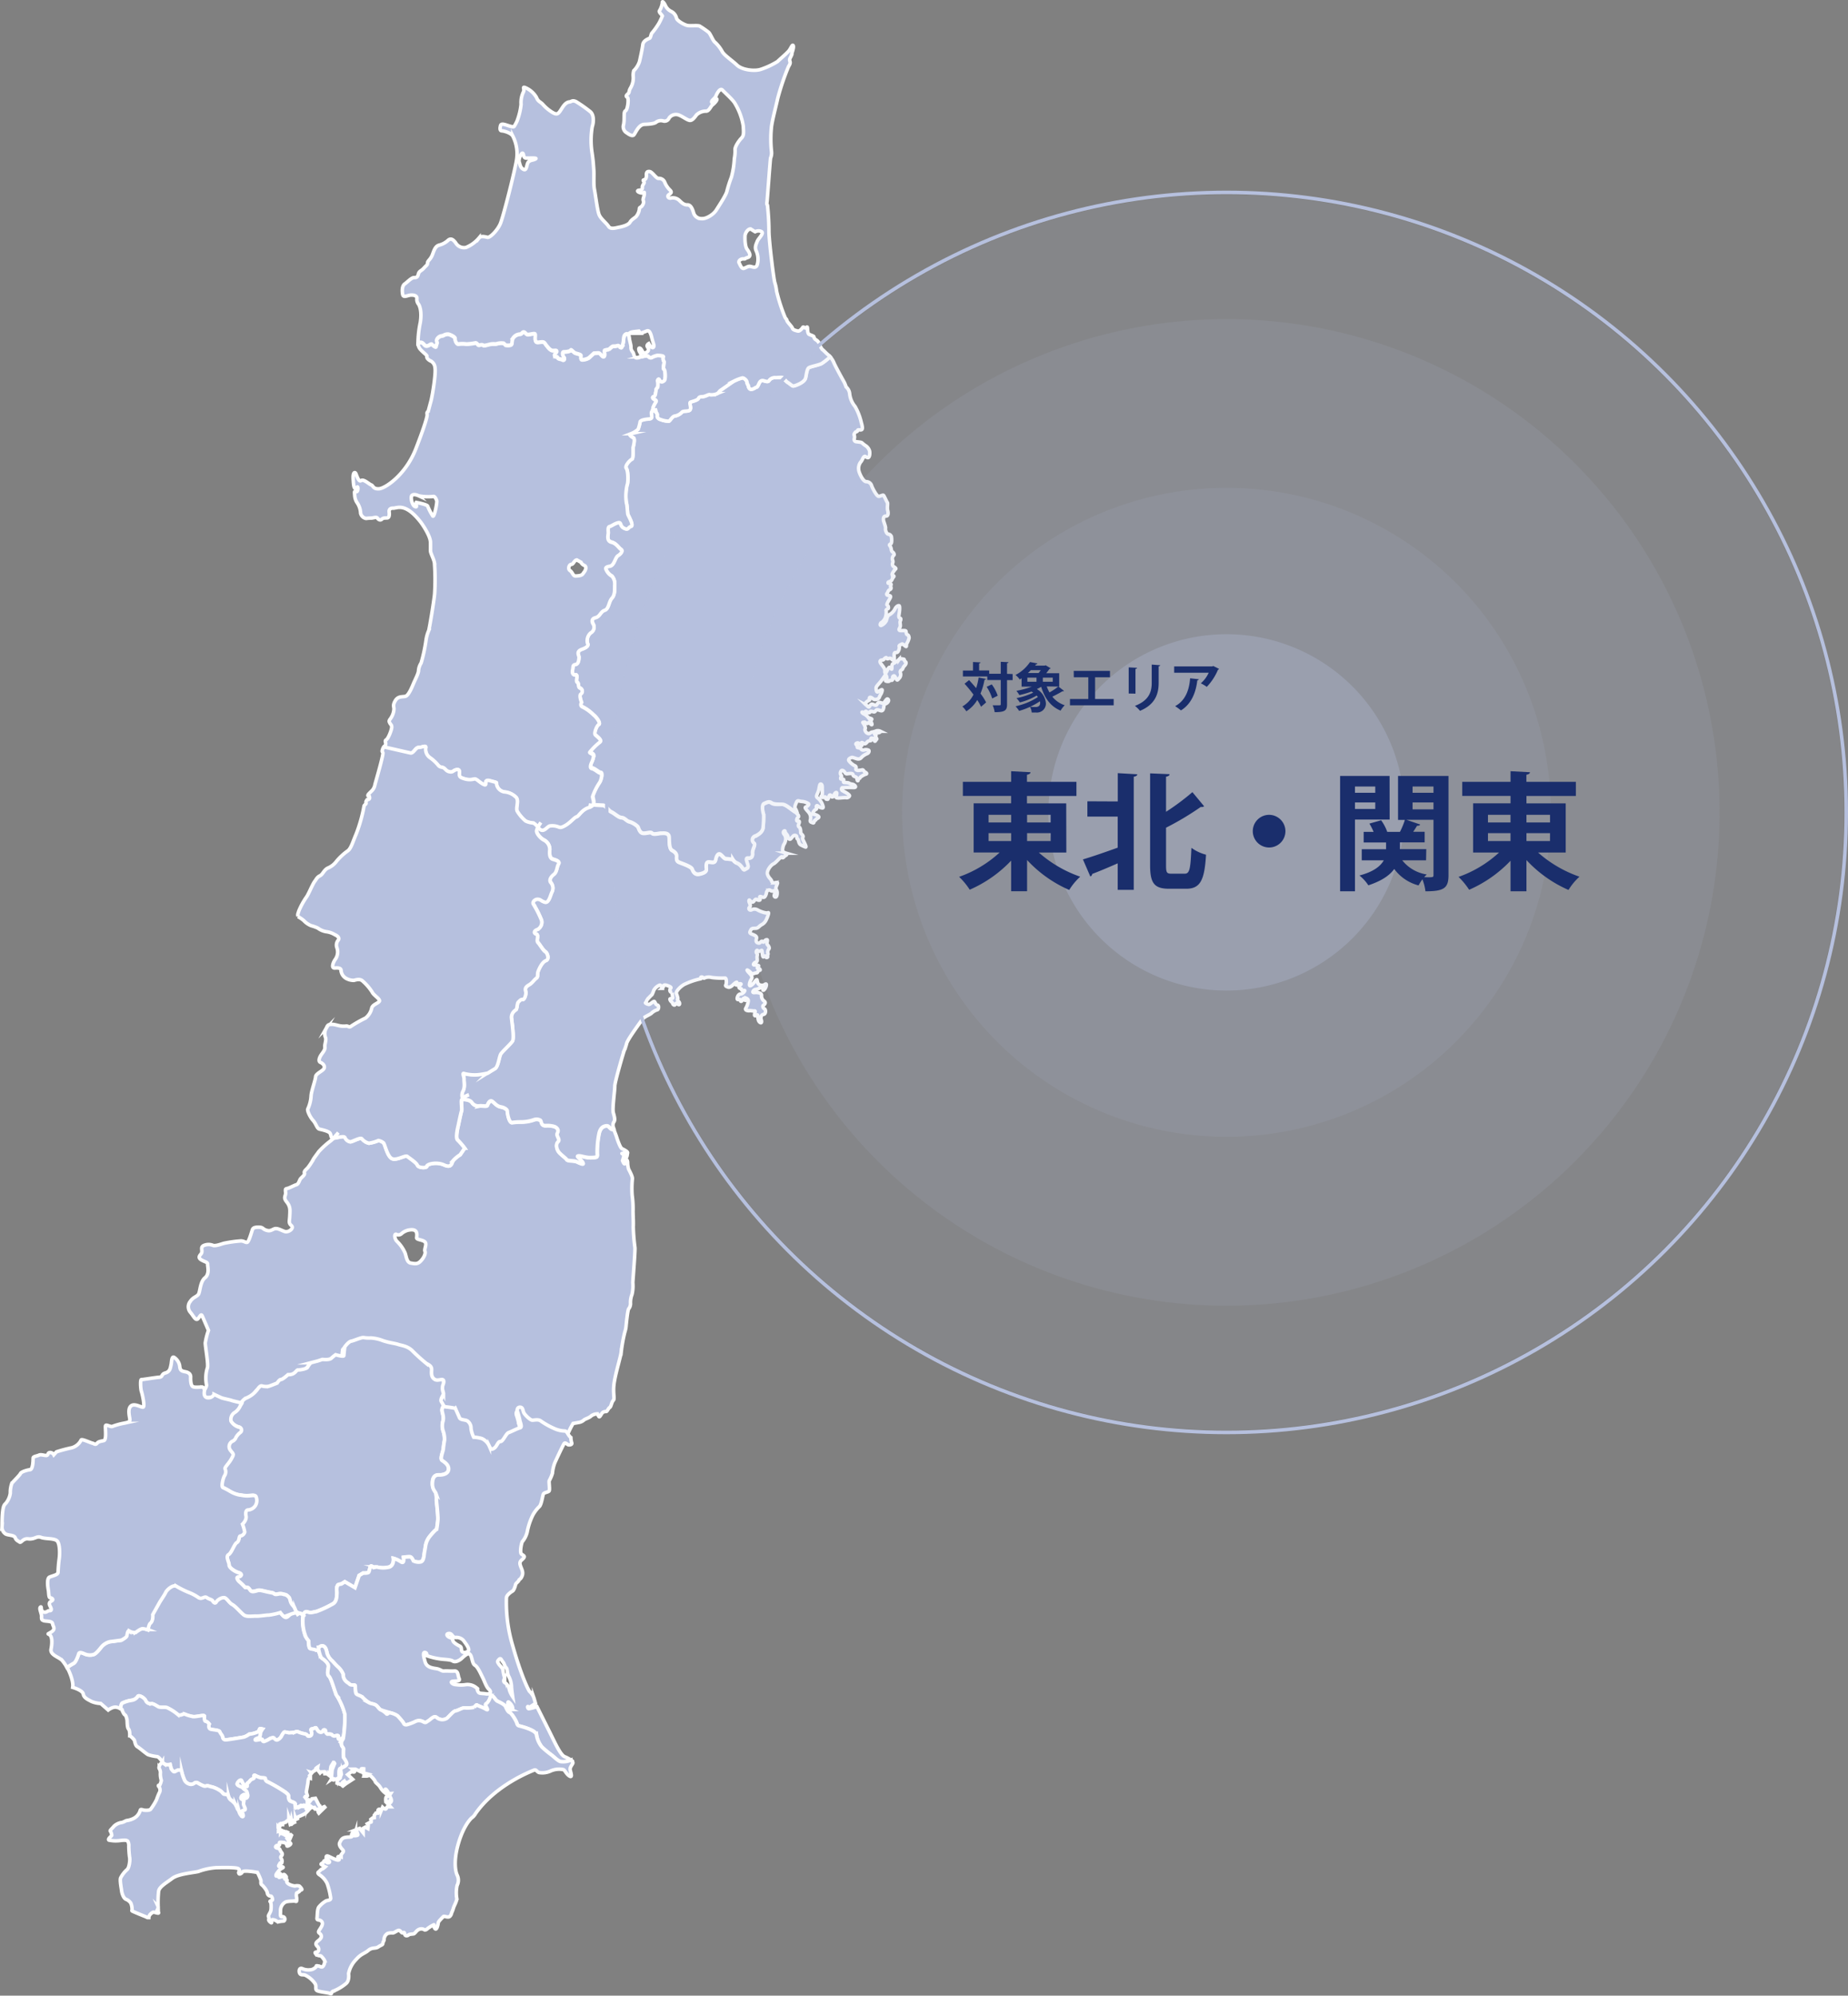
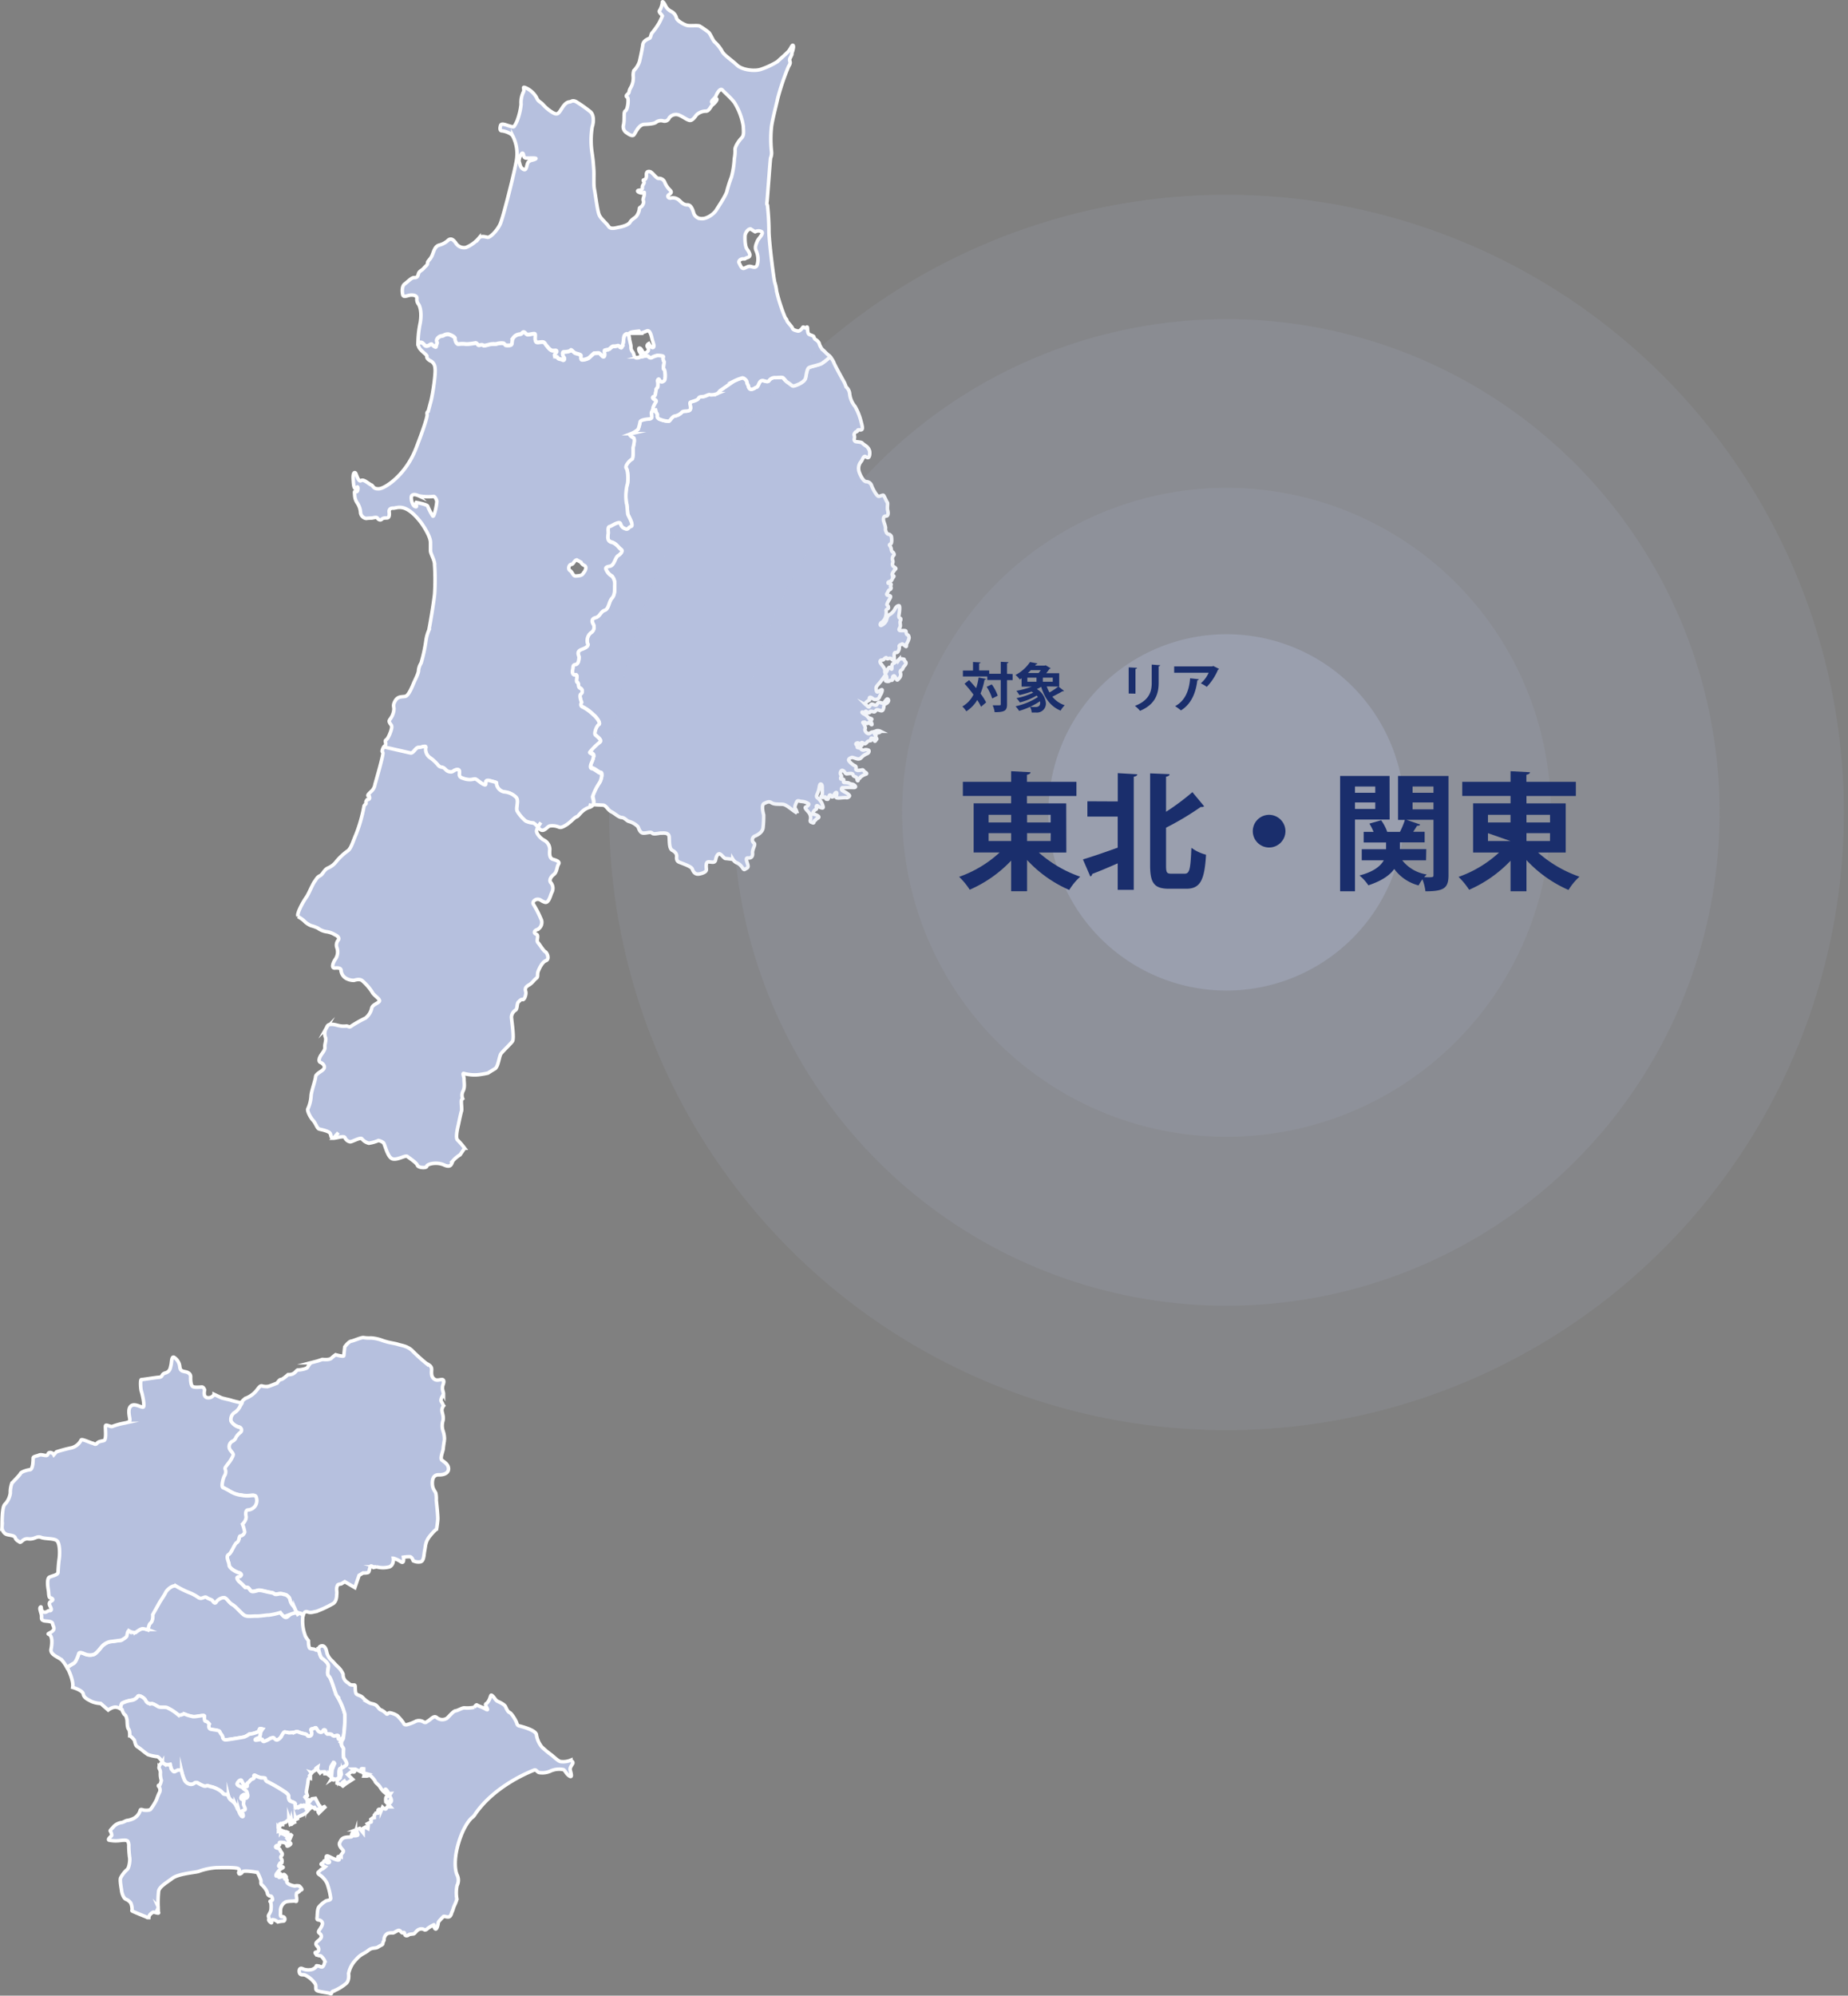
<svg xmlns="http://www.w3.org/2000/svg" viewBox="0 0 523 564.54">
  <rect x="0" y="0" width="523" height="564.54" fill="#808080" stroke="none" />
  <defs>
    <style>.cls-1,.cls-3,.cls-4{fill:#b6c0de;}.cls-1{stroke:#fff;}.cls-1,.cls-2{stroke-miterlimit:10;}.cls-2{fill:none;stroke:#b6c0de;}.cls-3{opacity:0.1;}.cls-4{opacity:0.3;}.cls-5{fill:#1a2e6c;}</style>
  </defs>
  <title>Asset 27</title>
  <g id="Layer_2" data-name="Layer 2">
    <g id="文字">
-       <path class="cls-1" d="M171.61,318.55c-1,.1-1.65.66-2,2a25.46,25.46,0,0,0-.56,5.73c.09,1.19,0,1.18-1.68,1.25s-2.92-.58-3.66-.47.69.92,1.24,1.83-1,.11-1.76-.22-2.51-.12-2.78-.58-1.42-1.25-2.12-2-1.07-2.26-.31-3-.65-1.65-.17-2.51-.09-1.48-.81-1.81a6.92,6.92,0,0,0-2.63-.27c-1.34-.06-1-1.23-1.42-1.54a2.21,2.21,0,0,0-1.91-.09,11.36,11.36,0,0,1-3.42.58,17.05,17.05,0,0,0-2.66.17c-.89.1-1.35-2.72-1.33-3.16s-.69-1.06-1.86-1.27-1.71-1.11-2.43-1.58-1.22.68-1.38,1.12-1.63.06-2.23.18a2.17,2.17,0,0,1-2.16-1c-.7-.91-2.47-.85-2.47-.85a1.63,1.63,0,0,1-.12-.27,1.28,1.28,0,0,0-.33.4c-.16.43.17,2.66,0,3.09s-.93,4.09-.93,4.09-.9,3.5-.19,4.12a20.68,20.68,0,0,1,2,2.31l-1.27,1.86a9,9,0,0,0-2,1.67c-.47.72-.39,2.2-2.56,1.21s-4.86-.22-4.88.37-2.38.48-2.65-.27-2.26-2-2.83-2.49-2.71,1-4.16.69-2.18-4.09-2.6-4.55a3.24,3.24,0,0,0-1.44-.66,11,11,0,0,1-2.7.77,3.69,3.69,0,0,1-2-1.27c-.42-.47-2.7.9-3.29.87a1.93,1.93,0,0,1-1.41-1.24c-.27-.6-2.07.05-3.1.15h-.18a7.81,7.81,0,0,1-.9.83,22.85,22.85,0,0,0-3.39,3.08c-.48.72-1.41,1.86-1.58,2.29a17.06,17.06,0,0,1-1.43,2.15c-.31.43-1.23,1-1,1.58s-1,1.28-1.27,1.86-.5,1.3-1,1.43-2,.94-2.56,1.06-.6.12-.5,1.16-.79,1.29.32,2.67.92,2.4.85,4-.39,1.9.47,2.68-.84,2-1.86,1.68-2.15-1.13-3.06-.73-1.21.68-2.23.34-.84-.78-1.87-.83-1.78.07-2,.65-1,3.49-1.5,3.62-1-.49-2-.38a36.11,36.11,0,0,0-4.6.66c-.9.26-2.25.79-3,.61a3.37,3.37,0,0,0-2.66,0c-1.21.53-.08,1.62-.86,2.47s-.5,1.3.51,1.8,1.45.5,1.42,1.09.62,2.69-.76,3.8-1.36,3.92-1.83,4.64-1.53.81-2.31,2a2.42,2.42,0,0,0,0,3.1c.7.76,1.24,2,1.83,2s1.12-1.87,1.52-1S59,376.34,59,376.34a19.79,19.79,0,0,0-.9,3.5c-.05,1,1,6.39.55,7.25a9.6,9.6,0,0,0-.22,4.56c.27.75-1.44,2.72-1.44,2.72l-.06-.22c-.08.55-.09,1.09.16,1.13a7.92,7.92,0,0,0,2.51,0s1.73.82,2.17,1,2.33.56,2.77.72,2.91.73,2.91.73a4.27,4.27,0,0,1,1.39-1.27,7.45,7.45,0,0,0,3-2.22c.47-.57,1-1.43,1.53-1.25a4.35,4.35,0,0,0,1.91.09c.45-.13,2.41-.93,2.41-.93s.64-1,1.08-1,2-1.38,2-1.38c2.06.1,2.28-1.38,2.87-1.35s2.52-.32,2.69-.75a7,7,0,0,1,.94-1.29l2-.5,1.34-.53s1.91.24,2.53-.32a11,11,0,0,1,1.22-1s2.33.7,2.35.26.26-2.5.26-2.5,1.1-1.42,1.85-1.54,3-1.18,3.58-1a10,10,0,0,0,2.07.1,11.3,11.3,0,0,1,3.35.74c2,.68,3.37.75,4.38,1.09s2.49.41,3.9,1.65a52,52,0,0,0,4.11,3.73c.87.49,1.59.82,1.54,1.85s-.09,1.91.62,2.53,1.31.36,2.2.25.7.92.37,1.64a3.54,3.54,0,0,0,.19,2.23c.12.44-1.12,1.71-.56,2.48s.38,1.34,1.27,1.38a24.85,24.85,0,0,1,2.63.42s.94,2.11,1.2,2.71,1.6.52,2.18.84a2.44,2.44,0,0,1,1.08,2.12,7.62,7.62,0,0,0,.77,2.54,9.68,9.68,0,0,1,2.34.4,4.29,4.29,0,0,1,2.11,2.17c.41.9.69,1.06,1.45.5s1-1.87,1.72-1.84,1.58-2.28,2.33-2.54,2.56-1.21,3.15-1.33.47-.72.09-1.91a23.74,23.74,0,0,0-.62-2.39c-.41-.91-.08-1.63.66-1.59s.69.91,1,1.51,1.81,2.15,2.41,2.18,1.79-.36,2.5.26a22.17,22.17,0,0,0,3.73,2.09,7.88,7.88,0,0,0,3.07.73,3.6,3.6,0,0,1,1,.16.37.37,0,0,1,0-.18,25.57,25.57,0,0,1,1.55-3.1l1.64-.29a2.74,2.74,0,0,0,1.42-.68c.39-.35,1.51-.59,2.05-1.15a3,3,0,0,1,1.8-.59,3.26,3.26,0,0,0,.41.77c.2.22.46-.36.85-.93s1.06-.47,1.28-.53.56-.93.94-1.14.51-1.52,1-2-.2-2,.23-4.92,1.9-7.59,2-8.76a43.49,43.49,0,0,1,1-5.56,7.61,7.61,0,0,0,.38-1.83s.43-4.55.74-4.83a2.3,2.3,0,0,0,.51-1.46,6.1,6.1,0,0,1,.41-2.56,10.38,10.38,0,0,0,.24-3.38c.05-1.1.7-8.82.6-9.93a52.94,52.94,0,0,1-.47-5.85c.08-1.69-.11-3.77-.06-4.87a27.82,27.82,0,0,0-.26-4.07,26.63,26.63,0,0,1,.07-4.65c.1-.65-1.06-2.7-1.06-2.7a6.58,6.58,0,0,1-.28-1.86c0-.8-.47-1-.47-1a3.59,3.59,0,0,1-.28,1.24c-.24.44-.7-.84-.7-.84a8,8,0,0,0,.35-1.24c.1-.58-.7-.77-.48-.76s.6-.19.89-.18.1,1.12.31,1.2.26-.73.36-1.17-1.21-1-1.64-1.25-1.22-2.42-1.41-3.09c-.14-.51-.57-1.55-.81-2.21C172.47,319.62,172.5,318.46,171.61,318.55Zm-51.35,35.39c.26.6-.23,1.76-1.16,2.75s-1.67.81-2.84.61-1.24-1.83-1.63-2.88a10.34,10.34,0,0,0-2.21-3.2c-.72-.62-.94-2.11-.35-2.08a1.34,1.34,0,0,0,1.48-.08,4.33,4.33,0,0,1,3.15-1.18c1.62.08,1.25,1.68,1.22,2.27s1.6.51,2.31,1.14S120,353.34,120.26,353.94Z" />
-       <path class="cls-1" d="M218.33,227.18c-.72-.48-1.17-.21-2.08.2s-.27,2.79-.15,3.24a28.35,28.35,0,0,1-.16,3.52c-.05,1-1,1.88-2.18,2.42a1.16,1.16,0,0,0-.39,2.05c.58.32-.52,1.74-.42,2.78s-.36,1.45-1.25,1.41-.35,1-.08,1.92-.19.88-.81,1.29-.68-1.21-2.41-1.88a2.55,2.55,0,0,1-1-.93s-1.62-.22-2.06-.24-1-.94-1.56-1.26-1.06.54-1.26,1.57-.92.69-1.94.64-.66,1.59-.69,2.18-.79,1-2,1.24-1.74-.67-2-1.42-3-1.61-3.74-1.94-.7-.92-.67-1.65-.38-1.21-1.25-1.69-.78-2.25-.86-3.73-1.86-1.11-2.3-1.13-2.09.48-2.52,0-1.47.08-2.5,0-1.27-1.39-1.54-1.84a5.74,5.74,0,0,0-2.45-1.44c-.72-.19-1.27-1.1-2.15-1.14s-1.87-1.11-2.88-1.6-1.54-1.85-2.42-1.89c-.57,0-1.89-.08-2.86-.17a2,2,0,0,1-1,.58c-2.09.64-2.91,2.52-3.51,2.64s-1.69,1.55-3.06,2.37-1.65.66-2.09.49a4.73,4.73,0,0,0-2.5-.26c-.74.26-1.54,1.7-2.55,1.06a3.73,3.73,0,0,1-.79-.67,2.81,2.81,0,0,0-.41,1.06c0,.74,1.08,2.12,2.1,2.61a3,3,0,0,1,1.64,2.58c0,.88-.26,2.5.9,2.85s2,.68,1.56,1.4-.39,2.19-1.31,2.88-1.41,1.71-.84,2.33a2.46,2.46,0,0,1,.31,2.67c-.48.86-.89,3.2-2,2.85s-1.14-.79-2-.83-1.66.81-1.24,1.42a30.43,30.43,0,0,1,2.29,4.53,2.29,2.29,0,0,1-1.14,2.6c-.9.25-1.23,1-.36,1.32s-.08,1.76.48,2.38,1.52,2.28,2.09,2.6,1.23,2.13.18,2.51-1.87,2.13-2.2,3,.07,1.62-.54,2-1.1,1.28-2,1.83-1.23,1-1,1.87-.41,2.49-.85,2.32-.75.26-1.21.68-.24,2.06-.84,2.32a2.53,2.53,0,0,0-1.13,1.88c0,.58.9,6.08.27,6.94s-2.78,2.82-3.26,3.54-.76,3.65-1.67,4.2-2,1.23-2,1.23a26,26,0,0,1-2.68.46,11.47,11.47,0,0,1-4-.32c-.72-.33,0,.88-.07,1.62s.33,2.23-.31,3.37a2.53,2.53,0,0,0-.08,2.1,4.44,4.44,0,0,1,1.8-1,4.44,4.44,0,0,0-1.8,1,1.63,1.63,0,0,0,.12.27s1.77-.06,2.47.85a2.17,2.17,0,0,0,2.16,1c.6-.12,2.06.25,2.23-.18s.66-1.6,1.38-1.12,1.26,1.38,2.43,1.58,1.89.83,1.86,1.27.44,3.26,1.33,3.16a17.05,17.05,0,0,1,2.66-.17,11.36,11.36,0,0,0,3.42-.58,2.21,2.21,0,0,1,1.91.09c.43.31.08,1.48,1.42,1.54a6.92,6.92,0,0,1,2.63.27c.72.33,1.29.94.81,1.81s.94,1.81.17,2.51-.39,2.2.31,3,1.84,1.56,2.12,2,2.06.25,2.78.58,2.31,1.13,1.76.22-2-1.71-1.24-1.83,2,.54,3.66.47,1.77-.06,1.68-1.25a25.46,25.46,0,0,1,.56-5.73c.36-1.31,1-1.87,2-2s.86,1.07,2.21,1a5.23,5.23,0,0,1-.16-.5,1.76,1.76,0,0,1,.14-1.61c.39-.5.14-1.47-.18-2.59s.45-6.39.42-7.5,2.52-9.77,2.69-10.13a12.22,12.22,0,0,0,.68-2c.35-1.24,4-6.16,4.52-6.87s2.27-1.3,2.59-1.73a3.9,3.9,0,0,1,1.59-.89c.37-.13.49-1.23,0-1.32s-.63-.77-.84-1-1.15.76-1.51.81-1.24-.42-1-.48.09-.3.48-.87a11.64,11.64,0,0,1,1.33-1.41,7.55,7.55,0,0,0,.5-1.23,3.31,3.31,0,0,1,1.68-1.47c.45-.05.7.91.7.91a1.12,1.12,0,0,0,.4-.72c.1-.51,1.41,0,1.9.31s-.16.44-.11,1,.64.62.64.62a6,6,0,0,0,.16,1.33c.13.38-.39.35-.69.41s.11.75.4.91.2.67.62.84.32-.36.69-.49,0,0,.5.32.46-.35.33-.57-.7-.77-.47-.91-.25-1.27-.37-1.64.73-1.6,2.18-2.48a20.56,20.56,0,0,1,4.71-1.63c.46-.12-.26-.45.25-.5s.5.54.87.26a3,3,0,0,1,2-.13,21.48,21.48,0,0,0,3.76.17c.52-.05.44,1.57.28,1.86s-.17.44.62.7,1.69-1.11,2.21-1.31,0,0,0,.52.67-.26,1.26-.16-.46.42-.4.94.71.33.7.62.34.46.79.33-.33,1-1,1-1,.84-1,1.29.35.23.72.25.05.44.35.53.48-.71.77-.84,0,.29.35.52.32-.57.32-.57.72.26.62.84a5.35,5.35,0,0,1-.68,2c-.39.65.7.77,1.07.71s1,.13,1.41.07-.13,1,0,1.25.44,0,.75-.12,0,1.41.64,2,.67-.19.48-.64-.09-1.41.65-1.52.66-1.37.3-1.54-.7-.77-.31-1.05.76-.77.19-1.17a1.78,1.78,0,0,1-.74-1.65c0-.67-1.06-.86-2-.76s-.19-.82.25-.88a3.26,3.26,0,0,0,1.43-.52c.38-.28.66.18.71.62s.75-.33.93-1.06-.11-.67-.49-.39-1.64.29-1.9-.53-.1-1-.4-.83-.72,1.07-1.48,1.56-.48-.91.08-1.77-.58-1.58-1.07-2.27.44-.05.94.49,1,0,1.55,0,.25-.65.84-.7-.11-.67-.42-.61-.06-.3.18-.58-.79-.33-1.24-.35,0-.67.49-.79.39-.58.34-1.24.27-.87-.09-1.26.05-1.1.26-.72.88,0,1.11-.1.15,1.41.36,1.71,0,0,.38-.13.34.53.79.41-.05-.52.18-.73,0-.67,0-.67a1.73,1.73,0,0,1,.35-1c.3-.28-.18-1-.46-1.27s.28-1.32-.09-1.34-.52.2-.84.56-.28-.24-.66-.11-.39.64-1,.47-.63-.62-.45-1.28-.55-.91-1.36-1.24-.47-.69-.23-1.19.75-.41,1.42-.45,1-.69,1.6-1a2.9,2.9,0,0,0,1.28-1.31c.29-.57,1-2.33.54-2.08s-2.09-.32-2.85-.74a1.76,1.76,0,0,0-1.82-.08c-.56.25-1-.33-.51-.8s-.28-1.29-.2-1.78.22.06.71.31.61-.14,1-.57.55.15,1.16.12,0-.83.21-1,.77.26,1.15.17.66-.86.73-1.36.65-.91,1.09-.61a.88.88,0,0,0,.87.15c.28,0,.47.58.29,1s0,.78.35.74.49-.92.4-1.48-.41-.63-.33-1.12.36-.93.44-1.31-.71-.09-.88-.09a.71.71,0,0,1-.79-.54c-.15-.56-.76-.75-1.14-1.82s1-2.72,1.63-3,1.5-1.37,2.07-1.84.22.07.55.08.41-.42.86-.62.36-.59.14-.66a2.76,2.76,0,0,1-.87-.43c-.31-.23,0-1.6.22-2a3.25,3.25,0,0,0,.49-1.19,2.07,2.07,0,0,0-.36-1.68c-.43-.46-.24-.9,0-1s.22.12.26.35.53.63.67,1,.3,1,.63,1,.52-.48.92-.85a.63.63,0,0,1,1,0c.11.22,0,.71.3.79s.21,1.28.86,1.64a10.41,10.41,0,0,0,1.31.61c.53.25-.28-1.23-.64-2s.09-.61,0-1.05-.69-.69-.67-1.08-.05-1.22-.38-1.46-.36-.46-.17-.89.32-1-.24-.84-.29-.9,0-1,.24-.65-.09-.88a1.06,1.06,0,0,1-.22-.37c-1.56-.89-3.05-2.44-4.17-2.49C220.09,227.56,219,227.65,218.33,227.18Z" />
      <path class="cls-1" d="M257.27,180.48c0-.33-.12-.82-.45-.91s-.34-.6-.43-1-1.62,0-1.87-.3.21-.66.27-1.14-.16-1.15,0-1.44.21-.76,0-.77-.51-.24-.37-1,.35-2.53,0-2.58-.91.36-1.17,1a4,4,0,0,1-1.65,1.62c-.53.31-.61,1.3-.81,1.7a2.93,2.93,0,0,1-1.39,1.26c-.48.09-.27-.64,0-.77a3,3,0,0,0,1.13-1.35,4.33,4.33,0,0,0,.25-2.09c-.06-.26.36-.46.53-.53s.13-.25.1-.51-.16-.31-.37-.54.66-1.48.9-2,0-.63-.45-.68-.72-.26-.41-.65.22-.77.75-1,.33-.72.22-.8.09-.4.14-.62-.43-.39-.68-.36-.24-.34,0-.41a2.47,2.47,0,0,0,.67-.3c.23-.13.42-.79.64-1s.24-.44-.08-.49-.32-.42-.12-.74a6.87,6.87,0,0,1,.86-1.14c.2-.14-.24-.45-.56-.65a.83.83,0,0,1-.32-.94,1,1,0,0,0,0-.92,1.31,1.31,0,0,1,.32-1.32c.3-.2,0-.73-.22-.89a.94.94,0,0,1-.45-.76,2.25,2.25,0,0,0-.42-1.09c-.22-.23-.06-.37.28-.54s.25-1.54.19-1.87a1,1,0,0,0-.84-.85c-.52,0-.95-1.11-.85-1.63s-.57-1.94-.59-2.38,0-1.15.72-1.11.66-1,.48-1.64.09-2-.08-2.18-.82-1.7-1.05-2-.91.28-1.46.22-1.73-2.33-1.93-2.93a1.6,1.6,0,0,0-1.56-1.21c-.88,0-2.06-2.5-2.13-3.39a3,3,0,0,1,.59-2.18c.41-.42.56-1.14.91-1.45s.33,0,1,.21.74-1.51.54-2a2.68,2.68,0,0,0-1-1.31,7.54,7.54,0,0,1-1.12-.88c-.32-.24-1.6-.24-1.86-.37a.66.66,0,0,1-.31-.73,1.71,1.71,0,0,0,0-1c-.16-.29.14-.71.38-.93s.44,0,.56-.41.56-.09,1.07-.23.22-1.2,0-2A16.84,16.84,0,0,0,242,115a6.64,6.64,0,0,1-1.54-3.61,2.88,2.88,0,0,0-1-1.93,11.9,11.9,0,0,0-.55-1.36c-.36-.62-2.56-4.6-2.91-5.5a5.81,5.81,0,0,0-1.09-1.69,18.14,18.14,0,0,1-2.39,1.9c-.69.41-2.92.83-3.6,1.16s-.77,2.25-1,3.05-1.39,1.41-2,1.68-1.35.6-1.65.44-1-.79-1.41-1a6,6,0,0,1-1.2-1.23c-.28-.31-1.33-.06-2.22-.1a2,2,0,0,0-1.8.8c-.24.43-.68.34-1.55.08a.9.9,0,0,0-1,.25c-.31.35-.59,1.52-1,1.57s-.77.56-1.5.6-.84-1.07-.84-1.07a2.39,2.39,0,0,1-.4-1c0-.37-.75-1.21-1.27-1.16a11.64,11.64,0,0,0-2.26.85c-.45.2-3.49,2.35-3.88,2.63s-.63.85-1.08,1a4.12,4.12,0,0,1-2,.28c-.29-.17-1,.39-1.72.5s-1.25,0-1.5.53-1.81.87-2.26,1.07.3,1.49-.1,2.14-1.86.2-2.32.7a3.52,3.52,0,0,1-2,1.09c-.68,0-1.33,1.34-1.7,1.47a7,7,0,0,1-2.34-.48c-.58-.17-1-.49-.91-1.15s-.65-1.14-1-1.5c-.36.08-.66.25-.68.69,0,.88.52,1.64-.67,1.74s-2.52.32-2.55.91a11.68,11.68,0,0,1-.54,2,6.38,6.38,0,0,1-2,1.24c-.9.25.11.89.68,1.21s-.13,2.8-.13,2.8.15,3.1-.3,3.23-2.15,1.82-1.59,2.58.55,4.16.22,4.73a14,14,0,0,0-.23,4.86c.27.75.31,3,.44,3.41s1.77,3.18.88,3.44-.65,1.15-1.94.5-.66-1.8-1.7-1.56-1.82.95-2.42,1.07-.35,1.31-.37,1.9-.54,2.19.91,2.55,2.13,1.72,2.71,2.05.09,1.18-.83,1.73-1,2.76-2.35,3-1.34.53-.8,1.44a3.83,3.83,0,0,0,1.42,1.39,3.26,3.26,0,0,1,.77,2.4c0,1,.16,2.81-.77,3.8s-.88,3.06-2.07,3.44-1.27,1.71-2.61,2.09-.95,1.43-.54,2a1.83,1.83,0,0,1-.84,2.33,2.93,2.93,0,0,0-.87,2.9c.26.46.24,1.05-1.56,1.7s-.82,1.74-.84,2.32-.09,1.92-1,2-.62.71-.8,1.44-.08,1.62.81,1.51-.09,1.77.49,2.09.09,1.34.81,1.66a.94.94,0,0,1,.22,1.64c-.61.41.19,2.37.19,2.37s-.65,1,.38,1.34a12.58,12.58,0,0,1,3,2.2c1,.79,2.1,2.47,1.5,2.73s-1.44,2.44-1,2.91,2.14,1.57,1.23,2.12a18.32,18.32,0,0,0-2.62,2.53c-.47.43,1,.49,1,1.23a5.92,5.92,0,0,1-.52,1.74s-.82,1.59.06,1.78,1.86,1.26,2.45,1.29.2,1.93-.27,2.64a16.85,16.85,0,0,0-2,4c0,.56.62,1.69,0,2.47,1,.09,2.29.15,2.86.17.88,0,1.41,1.4,2.42,1.89s2,1.56,2.88,1.6,1.43,1,2.15,1.14a5.74,5.74,0,0,1,2.45,1.44c.27.45.51,1.79,1.54,1.84s2.09-.49,2.5,0,2.07-.05,2.52,0,2.22-.34,2.3,1.13,0,3.25.86,3.73,1.29,1,1.25,1.69-.06,1.32.67,1.65,3.48,1.19,3.74,1.94.8,1.66,2,1.42,2-.65,2-1.24-.34-2.23.69-2.18,1.75.38,1.94-.64.68-1.89,1.26-1.57,1.12,1.24,1.56,1.26,2.06.24,2.06.24a2.55,2.55,0,0,0,1,.93c1.73.67,1.81,2.29,2.41,1.88s1.05-.39.81-1.29-.8-2,.08-1.92,1.35-.38,1.25-1.41,1-2.46.42-2.78a1.16,1.16,0,0,1,.39-2.05c1.21-.54,2.13-1.38,2.18-2.42a28.35,28.35,0,0,0,.16-3.52c-.12-.45-.75-2.84.15-3.24s1.36-.68,2.08-.2,1.76.38,3.08.44c1.12,0,2.61,1.6,4.17,2.49a3.66,3.66,0,0,0-.48-1.22c-.36-.4,0-1.16.31-1.86s.69-.25,1.51-.21a3.85,3.85,0,0,1,1.8.58c.43.24-.26.82-.71,1s.34.9.81,1.47a2.38,2.38,0,0,1,.52,2.08c-.2.7.19.72.67.91s.26-.65.59-.69.23-.27.46-.42.91-.35.53-.75a2.55,2.55,0,0,0-1.47-.57c-.43-.07.28-1.2.74-1.35s0-.72.21-1,.54.25,1.08.44,1,.32.69-.52a4.37,4.37,0,0,0-1.45-2.17c-.64-.42-.12-.95.2-1.93s.27-2.09.7-2,.4.85.38,1.45a10.84,10.84,0,0,1,0,1.7c-.12.55-.33.08-.3.39s.69.28,1,.14.25.12.31.39.35.21.53.24.33-.76.46-1.05.46-.22.56.17.59.11.59.11.36-1.09.79-1.15,0,1,0,1.31.83.23,1,.23,1.38-.14,1.78-.1a.85.85,0,0,0,1-.47c.13-.4-1.63-1.31-2-1.5a.5.5,0,0,1-.06-.83,29.77,29.77,0,0,1,3.25-.05c1.1,0,.19-.88-.4-.94a2.75,2.75,0,0,1-1.07-.38,8.65,8.65,0,0,0-1.23-.11c-.22,0-.24-.35-.13-.69s-.62-.22-.77-.28-.09-.52.09-.62,0-.46-.19-.67a1,1,0,0,1,.27-1.12c.29-.17.73.18,1,.62s.57.28,1,.25,1.19-.14,1.24.33.57.47.88.67.23.93.42,1,.11-.19.18-.41.24-.16.41-.28.09-.29.43-.48a5,5,0,0,1,1.27-.66c.5-.1.2-.41-.16-.58s-.45-.68-.8-.66a6.65,6.65,0,0,1-1.22.17c-.41-.06-.7-.17-.57-.57a.57.57,0,0,0-.37-.77,4.91,4.91,0,0,1-1.51-1.23c-.6-.64.38-1,.68-1.1s1.37.45,1.86.43a1.06,1.06,0,0,0,.91-.46,4.58,4.58,0,0,1,1.59-1.05c.51-.2.63-.75.45-.94a1.72,1.72,0,0,0-1.32-.1.75.75,0,0,1-.91-.36c-.11-.26-1.06-.25-1-.39s-.09-.52-.32-.77.06-.41.38-.47.89.62,1.11.72.06-.31,0-.44-.11-.38.14-.38.35.31.75.33.61-.38.84-.61a1.47,1.47,0,0,1,.83-.26c.24,0,.11-.17.13-.54s.58-.11.78,0,.11.64.32.69.24-.36.47-.5-.1-.47-.22-.6,0-.35.06-.51-.28-.2-.36-.35.56-.39,1-.42.72-.32.6-.43a1.63,1.63,0,0,0-1.09-.12,6.66,6.66,0,0,1-1.23.36c-.2,0-.48.24-.72.37s-.46.06-.8-.16-.64-.86-.46-1.13-.16-1.08-.47-1.5-.17-.34.12-.36a1.48,1.48,0,0,1,.76.29c.15.09.3.06.53-.16s.33.17.75.48.2-.36,0-.7.06-.48.18-.73-.68-.29-1-.56a3.59,3.59,0,0,0-1.14-.94c-.47-.17-.92-.71-.34-.53s.6-.23.79-.26.46.32.57.36.55.17.64-.2.77,0,1.11,0,.29-.17.65-.49,1.05.23,1.53.18.59-.86.65-1.44.54-.39,1-.88.3-.87.05-1-.58.45-.94.92-.85.14-1.33.05-.64.45-.87.7-.85-.12-1.25-.21-.69.63-.88.77-.58-.4-.82-.52a.47.47,0,0,1,0-.77,2.45,2.45,0,0,1,.79-.56c.39-.16,0-.29.14-.69s.74,0,1.06.27.91.19,1.33,0,.44-.68.72-1.15a3,3,0,0,0,.5-1.27c.06-.48-.74.15-1.2.42s-.52-.65-.53-1.09.71-1.07,1.3-1.82,1.22-1.75,1.36-1.86.46.65.37,1.05-.51.53-.29.66.91.18,1,0,.38-.24.63-.19.42-.32.34-.66a.44.44,0,0,1,.35-.61c.3,0,.62,1,.84,1.15s.41-.28.72-.56a1.49,1.49,0,0,0,.25-1.46c-.15-.6.25-.73.49-.9s.21-.62.71-1.11.5-1,.2-1.13-.22-.68-.41-.69-1.09-.3-1.3,0a6.07,6.07,0,0,1-1.75,1.24c-.45.2-.3,1.06-.36,1.46s-.28-.35-.64-.4-.8,1.41-1.08,1.57-.27-.23-.25-.74-.72-1.33-1.13-1.9-.22-1,.33-1,.35-.13.85-.52.39.06.62.15.45-.17.85-.12.49.51.9.53.18-.92.21-1.47.07-.73.66-.7.94-1.33.78-1.7.58-.56.77-.7,1,.74,1.18.71,0-.7.22-.9A5.18,5.18,0,0,0,257.27,180.48Z" />
      <path class="cls-1" d="M118.44,211.49c.88,0,2.25-.78,2,.1a2.87,2.87,0,0,0,1.06,2.7,11.59,11.59,0,0,1,2.41,2.18c.55.75,1,.49,1.59.8s.69.93,1.72,1.12,1-.54,2.09-.64.53,1.2.66,1.66.41.6,1.58,1a4.94,4.94,0,0,0,2.66,0c.59-.12,1.57,1.1,2.72,1.6s-.36-1.64,1.68-1.11,1.9.39,1.87,1a2.67,2.67,0,0,0,2.12,2.16,5.25,5.25,0,0,1,3.18,1.33c1.29.94,0,3.1.55,4.15a11,11,0,0,0,2.38,2.77,6,6,0,0,0,2,.54c.61.13,1,.66,1.49,1.2a13.85,13.85,0,0,1,.88-1.38,13.85,13.85,0,0,0-.88,1.38,3.73,3.73,0,0,0,.79.67c1,.64,1.81-.8,2.55-1.06a4.73,4.73,0,0,1,2.5.26c.44.17.73.33,2.09-.49s2.47-2.25,3.06-2.37,1.42-2,3.51-2.64a2,2,0,0,0,1-.58,6.14,6.14,0,0,1-1.11-.16,6.14,6.14,0,0,0,1.11.16c.65-.78,0-1.91,0-2.47a16.85,16.85,0,0,1,2-4c.47-.71.86-2.61.27-2.64s-1.58-1.11-2.45-1.29-.06-1.78-.06-1.78a5.92,5.92,0,0,0,.52-1.74c0-.74-1.44-.8-1-1.23A18.32,18.32,0,0,1,169.7,210c.91-.55-.81-1.66-1.23-2.12s.42-2.64,1-2.91-.5-1.94-1.5-2.73a12.58,12.58,0,0,0-3-2.2c-1-.34-.38-1.34-.38-1.34s-.8-2-.19-2.37a.94.94,0,0,0-.22-1.64c-.72-.32-.23-1.33-.81-1.66s.4-2.19-.49-2.09-1-.78-.81-1.51-.09-1.33.8-1.44.95-1.42,1-2-1-1.66.84-2.32,1.82-1.24,1.56-1.7a2.93,2.93,0,0,1,.87-2.9,1.83,1.83,0,0,0,.84-2.33c-.41-.61-.81-1.66.54-2s1.4-1.7,2.61-2.09,1.14-2.45,2.07-3.44.72-2.78.77-3.8a3.26,3.26,0,0,0-.77-2.4,3.83,3.83,0,0,1-1.42-1.39c-.54-.91-.52-1.21.8-1.44s1.45-2.44,2.35-3,1.41-1.41.83-1.73-1.26-1.69-2.71-2.05-.94-2-.91-2.55-.22-1.77.37-1.9,1.37-.82,2.42-1.07.39.91,1.7,1.56,1-.25,1.94-.5-.76-3-.88-3.44-.17-2.66-.44-3.41a14,14,0,0,1,.23-4.86c.33-.57.33-4-.22-4.73s1.15-2.45,1.59-2.58.3-3.23.3-3.23.71-2.48.13-2.8-1.58-1-.68-1.21a6.38,6.38,0,0,0,2-1.24,11.68,11.68,0,0,0,.54-2c0-.59,1.36-.82,2.55-.91s.63-.86.67-1.74c0-.44.32-.61.68-.69a1.12,1.12,0,0,1-.19-.18c-.29-.31.43-1.59.76-2.1s-.2-.67-.48-.83-.72-.56-.11-.75.48-1.08.57-1.3,0-.89.35-1.09.27-1.24.28-1.46-.26-.67.05-1,.35.46.71.63.58.1,1-.25.37-3-.07-3.25.17-2,0-2.22a1.43,1.43,0,0,1-.17-1.26c.16-.36-1.08-.49-1.75-.44a5,5,0,0,0-1.57.59c-.38.13-.59,0-1-.35s-1.18,0-1.7.08a3.33,3.33,0,0,0-.56.1,1.46,1.46,0,0,1-.71.21,1.17,1.17,0,0,1-.33,0h0a.25.25,0,0,1-.11,0c-.66-.26-.57-1.24-.93-1.63l-.11-.15a1.87,1.87,0,0,1-.4-1.35c0-.59-.5-2.09-.59-3.13-.28-.38-.49-.68-1-.26s-.44,1.3-.54,1.89a5,5,0,0,1-.52,1.74c-.23.29-.71-.62-1.08-.49a3.7,3.7,0,0,1-1.26.16c-.37,0-1.22.91-1.22.91a6.13,6.13,0,0,0-1.2.24c-.3.13.23,1.48-.23,1.76s-1-1.08-1.57-1l-1.26.08-1.47,1.34a4,4,0,0,1-1.86.5c-.44,0-.33-.67-.31-1.12s-1.31-.58-1.74-.82-1.13-1.08-1.14-.79-1.35.53-1.94.5-.49.94-.07,1.48,0,1-.34.79-.65-.18-1.09-.35-.19-.52-.71-.54a.43.43,0,0,1-.33-.75c.23-.29.53-.42.48-.8s-.44-.17-1.17-.2-1.49-1.17-1.71-1.41-.41-.68-.76-.92-1.26,0-1.7,0-.59-.1-.71-.62.15-1.62-.14-1.78-1.48.22-2,.2-.71-.69-1.15-.71-.54.63-1.14.61a2.47,2.47,0,0,0-1.81,1c-.55.64-.22,1.46-.53,1.89s-1.64.22-1.64.22a6.18,6.18,0,0,0-.56-.54,4.39,4.39,0,0,0-1.92.13c-.31.14-1,0-1.85.14s-1.8.58-2.08.27-.88,0-1.18,0-.49-.62-.93-.64a15.4,15.4,0,0,1-2.59.32,8,8,0,0,0-2.29,0c-.52,0-.91-1-.89-1.52s-1.42-1.17-1.93-1.27a2.45,2.45,0,0,0-1.42.37c-.23.14-.67.05-1.2.39s-.86.92-.65,1.37-.19.88-.21,1.32-.87-.26-1.16-.57-.82.4-1.49.45-.79-.77-1.51-1a1.45,1.45,0,0,0-.94.21,2.72,2.72,0,0,0,.49,1.49c.95,1.13,2.07,1.82,2,2.1s0,.72.77,1.22a2.37,2.37,0,0,1,1.53,2.07c.3,1.47-.72,7.87-1.16,9.48s-.77,2.87-.77,2.87-.46.16-.3.81-1.27,4.84-3.19,9.76c-2.88,7.4-8.69,11.22-10.43,11.32s-1.59-.89-2.21-1.1-2.11-1.73-2.86-1.22-1.28-1.7-1.53-2.07-.81-.31-.71,1.6.24,2.64.6,2.66.67-.78.73-.14-.14,1.26-.59,1.06-.38.16-.31,1a4.17,4.17,0,0,0,.79,2.31,5.52,5.52,0,0,1,.88,2.77,1.91,1.91,0,0,0,1.56,1.52,14.16,14.16,0,0,1,1.55-.11c.36,0,1.38-.39,1.64,0s.78.76,1.25.33.92-.32,1.56-.38.6-1.15.53-1.62.06-1.18,1.15-1.13,3.35-1.75,7.81,4c.74,1,2.72,4,2.73,5.67s0,1.64,0,2.36.9,2.23,1.12,3.42a63.59,63.59,0,0,1,.05,8.81c-.19,2.08-1.46,9.74-1.67,10.37a10.69,10.69,0,0,0-.76,2.7,45.26,45.26,0,0,1-1.39,6.47,4.83,4.83,0,0,0-.73,2.06c.06.73-.93,2.59-1.35,3.57s-1.43,3.57-2.35,3.79-2.09-.09-2.88,1.24-.35,1.71-.38,2.43a5.26,5.26,0,0,1-1,2.68c-.57.7-.3.9-.14,1.26s.62.49.48,1.39-1,3-1.51,3.29-.13.72-.16,1.17-.29.63-.52,1l7.54,1.72C117,213.2,117.55,211.45,118.44,211.49Zm43.27-51.84c.58,0,.78-1.15,1.53-1.26l1.14.64a2.08,2.08,0,0,0,1,.93c.72.33.37,1.35-.09,1.91s-.35,1-2.41,1.07c-.75,0-.84-1.07-1.56-1.54S161.11,159.62,161.71,159.65ZM122.5,146a17.3,17.3,0,0,1-1.49-2.87c-.28-.46-3.2-1-3.2-1-.31.43.52,1.5-.35,1.17s-1.35-2.72-.89-3.14,1.19-.24,1.92.09a13,13,0,0,0,4.12.19c.45-.13.85.77,1,1.22S122.93,146.34,122.5,146Z" />
      <path class="cls-1" d="M119.24,96.83c.72.18.85,1,1.51,1s1.21-.76,1.49-.45,1.14,1,1.16.57.41-.86.21-1.32.12-1,.65-1.37,1-.25,1.2-.39a2.45,2.45,0,0,1,1.42-.37c.51.1,2,.75,1.93,1.27s.37,1.56.89,1.52a8,8,0,0,1,2.29,0,15.4,15.4,0,0,0,2.59-.32c.44,0,.64.62.93.64s.9-.26,1.18,0,1.26-.09,2.08-.27,1.54,0,1.85-.14a4.39,4.39,0,0,1,1.92-.13,6.18,6.18,0,0,1,.56.54s1.32.21,1.64-.22,0-1.25.53-1.89a2.47,2.47,0,0,1,1.81-1c.6,0,.7-.63,1.14-.61s.63.69,1.15.71,1.71-.36,2-.2,0,1.26.14,1.78.26.6.71.62,1.33-.23,1.7,0,.55.7.76.92,1,1.38,1.71,1.41,1.11-.17,1.17.2-.25.51-.48.8a.43.43,0,0,0,.33.75c.52,0,.28.38.71.54s.73.11,1.09.35.75-.26.34-.79-.52-1.51.07-1.48,1.92-.2,1.94-.5.71.55,1.14.79,1.76.38,1.74.82-.13,1.17.31,1.12a4,4,0,0,0,1.86-.5l1.47-1.34,1.26-.08c.59,0,1.13,1.3,1.57,1s-.07-1.63.23-1.76a6.13,6.13,0,0,1,1.2-.24s.85-.92,1.22-.91a3.7,3.7,0,0,0,1.26-.16c.37-.13.85.78,1.08.49a5,5,0,0,0,.52-1.74c.1-.59,0-1.48.54-1.89s.74-.12,1,.26c-.11-1,1.23-1,2.85-1.19l.42.61a15.45,15.45,0,0,0,1.8-.65c.9-.41,1.27,1.23,1.52,2.28s.79,2,.32,2.37-1.27-1.09-1.27-1.09-.75.41-.34,1,.38,1.2-.52,1.6-1-.94-1.56-1.25-.47.56-.06,1.17c.3.44.44.95.05,1.24a3.33,3.33,0,0,1,.56-.1c.52-.05,1.35-.39,1.7-.08s.57.48,1,.35a5,5,0,0,1,1.57-.59c.67,0,1.91.08,1.75.44a1.43,1.43,0,0,0,.17,1.26c.21.23-.39,2,0,2.22s.53,2.9.07,3.25-.68.41-1,.25-.41-.91-.71-.63,0,.74-.05,1,.09,1.26-.28,1.46-.26.88-.35,1.09,0,1.11-.57,1.3-.18.59.11.75.79.33.48.83-1.05,1.79-.76,2.1a1.12,1.12,0,0,0,.19.18c.35-.08.76-.06,1-.12-.22.06-.63,0-1,.12.4.36,1.14.95,1,1.5s.33,1,.91,1.15a7,7,0,0,0,2.34.48c.37-.13,1-1.43,1.7-1.47a3.52,3.52,0,0,0,2-1.09c.46-.5,1.91-.06,2.32-.7s-.36-1.94.1-2.14,2-.5,2.26-1.07.83-.4,1.5-.53,1.43-.67,1.72-.5a4.12,4.12,0,0,0,2-.28c.45-.2.7-.78,1.08-1s3.43-2.43,3.88-2.63a11.64,11.64,0,0,1,2.26-.85c.52,0,1.29.79,1.27,1.16a2.39,2.39,0,0,0,.4,1s.1,1.11.84,1.07,1.13-.54,1.5-.6.65-1.22,1-1.57a.9.9,0,0,1,1-.25c.87.26,1.31.35,1.55-.08a2,2,0,0,1,1.8-.8c.89,0,1.94-.21,2.22.1a6,6,0,0,0,1.2,1.23c.43.24,1.13.87,1.41,1s1.05-.17,1.65-.44,1.74-.88,2-1.68.35-2.71,1-3.05,2.91-.75,3.6-1.16a18.14,18.14,0,0,0,2.39-1.9,5.7,5.7,0,0,0-.68-.65c-.58-.48-1.21-1.22-1.53-1.41a4.75,4.75,0,0,1-.92-1.81,2.46,2.46,0,0,0-1-1,1.12,1.12,0,0,1-.47-.74c0-.28-.8-.48-1.34-.73s-.42-1.73-.52-2-.34.2-.56.19-.59-.47-.77-.14-.88,1.12-1.37,1-1.37-.28-1.52-.79-1.46-1.72-1.56-2.17-.15-.28-.51-.85a49.07,49.07,0,0,1-2.42-7.47,12.46,12.46,0,0,0-.5-2.41c-.29-.84-1.54-10.91-1.66-14.24a70.79,70.79,0,0,0-.42-7.65c-.21-.34-.21-.4-.12-1.06s.88-11.72,1-12.3a3.74,3.74,0,0,0,.24-2,33.73,33.73,0,0,1,0-6.72c.23-2,1.3-5.91,1.77-8.1a69.13,69.13,0,0,1,3.08-9.08c.4-.64.56-1,.36-1.53s.19-1,.36-1.39a6.12,6.12,0,0,0,.27-1s.59-1.59.31-2-.63.86-1.33,1.64-2.77,2.53-3.08,2.88a22.49,22.49,0,0,1-4.75,2.22c-1.72.58-5.25.2-6.73-1.2S205,15.67,204.4,14.6a10.19,10.19,0,0,0-2.08-2.67c-.5-.32-1.29-2.42-1.79-2.81A26,26,0,0,0,198,7.37c-.51-.24-2.52,0-3.4-.15s-2.95-1.32-3.14-2.07A2.82,2.82,0,0,0,190,3.25a3.46,3.46,0,0,1-1.76-1.85c-.62-1.14-.85-1-.78-.63A6,6,0,0,1,186.66,3c-.33.43.54,1,.8,1.52a18.78,18.78,0,0,1-.94,2,20.43,20.43,0,0,1-2,2.81c-.29.26-.34,1.35-.71,1.51s-1.76.65-1.9,1.82-.62,3.43-.94,4.77A6.5,6.5,0,0,1,179.36,20a4.54,4.54,0,0,0-.16,1.54,5.53,5.53,0,0,1-.7,3.24c-.69,1.15-.24,1.26-.81,1.78s-.57.7-.13,1,.11,3.46-.54,3.79-.19,2.17-.54,3.89a2,2,0,0,0,1,2.4c.36.29,1.42,1,1.89.54s1.32-2.94,3-3,3-.23,3.4-.67a2.29,2.29,0,0,1,2-.27,1.36,1.36,0,0,0,1.58-.83,2.36,2.36,0,0,1,2.76-.87c1.08.41,2.13,1.27,2.94,1.49s1.48-.74,2.07-1.53a3.92,3.92,0,0,1,2.77-1.06c.82-.05,1.34-1.48,1.72-1.74s1.42-1.29,1.26-1.66-1.07,1.4-1.41.93.87-1.05,1.18-1.85,1.19-2.31,1.8-1.65S207,27.84,207.84,29a17.84,17.84,0,0,1,2.51,6.66c.09,1.82.23,2.65-.53,3.43s-1.93,2.54-1.79,3.37a11.09,11.09,0,0,1-.21,2.44A24.53,24.53,0,0,1,207,50.1a36.14,36.14,0,0,0-1.28,4c-.23,1.08-2.18,4-3,5.31s-2.93,2.59-4.2,2.44a2.29,2.29,0,0,1-2.2-1.55c-.23-.83-.71-2.4-1.8-2.35s-1.86-.91-2.3-1.29A2.65,2.65,0,0,0,190,56c-.83.23-1.16-.42-.87-.77s1.3-.67.52-1.43a6.33,6.33,0,0,1-1.53-2.25,1.71,1.71,0,0,0-1.77-1.08c-.64,0-1.74-1.81-2.46-1.93s-1,.23-.95,1-.24,1.27-.7,1.34,0,.44.06.72-.59.88-.51,1.35-.14.81-.87.86-.57.52.43.75,1-.59,1,.23-.53,1.51-.28,2-.14,1.18-.43,1.53-.74.32-.68.78A4.29,4.29,0,0,1,180,61.3c-.37.35-1.31.85-1.7,1.56s-1.87,1.18-3,1.4-2.49.7-3.08-.23-2.18-2.1-2.67-3.3-1-5.5-1.31-7.06-.08-4-.19-5.55-.16-2.64-.5-4.93a23.1,23.1,0,0,1,.06-7.36c.43-1.25.53-3.42-.61-4.29a40.91,40.91,0,0,0-3.87-2.73c-1.07-.59-1.45-.06-1.82,0s-1.1,0-2.16,1.63-1.29,2.3-2.88,1.31a11.58,11.58,0,0,1-2.71-2.3c-.78-.76-1.25-.7-1.74-1.9a6.57,6.57,0,0,0-3.22-2.78c-.9-.31,0,.54-.52,1.34a6.9,6.9,0,0,0-.61,3.42,18.56,18.56,0,0,1-1.13,4.68,11.64,11.64,0,0,1-.8,1.5c-.1.27-.73.15-1.71-.17s-2-.72-2.18,0-.25,1.44.38,1.47,2.6.58,3.11,1.51a11,11,0,0,1,1,7c-.63,3.61-3.74,15.91-4.55,17.78s-2.91,4-3.63,3.83-1.89-.45-2.37.16A9.57,9.57,0,0,1,131.89,70,2.72,2.72,0,0,1,129,68.75c-.68-.94-1.38-1.52-2.23-.74a5.73,5.73,0,0,1-2.52,1.34c-1,.32-1.33,1.21-1.85,2.64S121,73.75,121,74.38s-.4.71-1.07,1.49-1.31.76-1.53,1.66-.5,1-1.23,1-1.78,1.19-2.63,1.79-.74,2.24-.58,3,.88.49,1.71.26,2.37-.16,2.32.83a2.14,2.14,0,0,0,.47,1.66c.26.38,1,2,.48,5.2A29.22,29.22,0,0,0,118.3,97,1.45,1.45,0,0,1,119.24,96.83Zm91.16-23.6c.88,0,0,0,1.2-.38s.37-1.61-.19-2.38-.6-2.83-.56-3.71.83-2,1.56-2l1.3.81a1.9,1.9,0,0,1,1.77-.07c.87.48-.82,1.88-1.16,2.75s-.81,1.73-.27,2.79a5.83,5.83,0,0,1,.26,3.85c-.34,1-1.06.69-1.8.5s-1.19.25-1.93.51-1.14-1.09-1.41-1.54S209.51,73.19,210.4,73.23ZM147.9,43.34c.42.16.09,1.34,1,1.38s3.4-.14,2.64.26-1.33.24-1.95.8-.42,2.64-1.42,2.14-1-1.51-1.24-2.11S147.47,43.18,147.9,43.34Z" />
      <path class="cls-1" d="M88.08,261.87a10,10,0,0,1,1.88.68,5.44,5.44,0,0,0,2.32,1,6,6,0,0,1,2.47.85c1.15.5,1.27,1.09,1,1.52a2.17,2.17,0,0,0-.39,2.2,3.62,3.62,0,0,1-.44,3.22c-.64.86-1.3,2.6-.12,2.5s1.77.08,1.73.82A2.88,2.88,0,0,0,98,276.79a4.44,4.44,0,0,0,2.18.54c.45-.13,1.65-.51,2.36.11a14.44,14.44,0,0,1,2.8,3.23c.4.9,2.42,2,2,2.6s-2,.94-2.16,2a4.82,4.82,0,0,1-1.75,2.73,35.37,35.37,0,0,0-4.09,2.31c-.46.42-.86-.11-1.33-.06-1.92.21-2.63-.42-4-.48s-1.36.53-1.68,1.1a3,3,0,0,0-.26,2.5c.4.76-.25,2.05-.13,2.8s-.51,1.45-1,2.16-1,1.88-.24,2.21,1.41,1.1.94,1.81-2.28,1.37-2.32,2.26-1.22,4.07-1.28,5.39a10.1,10.1,0,0,1-.9,3.65c-.32.43.62,2.39,1.47,3.31s1.07,2.27,1.8,2.45,2.63.56,3,1.17.11,1.38.94,1.39c.7-.72,1.42-1.57,1.42-1.57s-.72.85-1.42,1.57h.18c1-.1,2.83-.75,3.1-.15A1.93,1.93,0,0,0,99.11,323c.59,0,2.87-1.34,3.29-.87a3.69,3.69,0,0,0,2,1.27,11,11,0,0,0,2.7-.77,3.24,3.24,0,0,1,1.44.66c.42.46,1.13,4.19,2.6,4.55s3.59-1.16,4.16-.69,2.57,1.74,2.83,2.49,2.62.86,2.65.27,2.71-1.35,4.88-.37,2.09-.49,2.56-1.21a9,9,0,0,1,2-1.67l1.27-1.86a20.68,20.68,0,0,0-2-2.31c-.71-.62.19-4.12.19-4.12s.76-3.65.93-4.09-.17-2.66,0-3.09a1.28,1.28,0,0,1,.33-.4,2.53,2.53,0,0,1,.08-2.1c.64-1.14.27-2.63.31-3.37s-.65-1.95.07-1.62a11.47,11.47,0,0,0,4,.32,26,26,0,0,0,2.68-.46s1.06-.68,2-1.23,1.19-3.49,1.67-4.2,2.63-2.69,3.26-3.54-.3-6.36-.27-6.94a2.53,2.53,0,0,1,1.13-1.88c.6-.26.38-1.89.84-2.32s.77-.84,1.21-.68,1.1-1.42.85-2.32.06-1.32,1-1.87,1.39-1.41,2-1.83.2-1.16.54-2,1.14-2.61,2.2-3,.4-2.19-.18-2.51-1.53-2-2.09-2.6.39-2.06-.48-2.38-.54-1.07.36-1.32a2.29,2.29,0,0,0,1.14-2.6,30.43,30.43,0,0,0-2.29-4.53c-.42-.61.37-1.46,1.24-1.42s.87.49,2,.83,1.57-2,2-2.85a2.46,2.46,0,0,0-.31-2.67c-.57-.62-.08-1.63.84-2.33s.84-2.17,1.31-2.88-.39-1.06-1.56-1.4-.94-2-.9-2.85a3,3,0,0,0-1.64-2.58c-1-.49-2.13-1.87-2.1-2.61a2.81,2.81,0,0,1,.41-1.06c-.51-.54-.88-1.07-1.49-1.2a6,6,0,0,1-2-.54,11,11,0,0,1-2.38-2.77c-.54-1,.74-3.21-.55-4.15a5.25,5.25,0,0,0-3.18-1.33,2.67,2.67,0,0,1-2.12-2.16c0-.59.17-.44-1.87-1s-.52,1.6-1.68,1.11-2.13-1.72-2.72-1.6a4.94,4.94,0,0,1-2.66,0c-1.17-.35-1.45-.51-1.58-1s.37-1.76-.66-1.66-1.07.83-2.09.64-1.15-.79-1.72-1.12-1-.05-1.59-.8a11.59,11.59,0,0,0-2.41-2.18,2.87,2.87,0,0,1-1.06-2.7c.2-.88-1.17-.06-2-.1S117,213.2,116.15,213l-7.54-1.72a1.78,1.78,0,0,0-.27.51c-.2.63-.3.72,0,1.09s-1.9,7.82-2.23,9.08a3.19,3.19,0,0,1-1.09,1.94c-.58.61-1.14,1-.79,1.33s.2-.44.35.29-.67.69-.67.69-.48.53-.32.9-.56.52-.59,1.06a43.09,43.09,0,0,1-2.18,7.71c-1,2.32-1.46,4.12-2.39,4.8a16.57,16.57,0,0,0-3.23,3,5.77,5.77,0,0,1-2.45,1.89c-1.12.58-1.36,1.75-2.2,2.17s-.94.86-1.53,1.65-1.7,3.56-2.28,4.35a21,21,0,0,0-2.19,4c-.31,1-.31.9-.24,1.35v.19a10,10,0,0,1,1.67,1.14A5.73,5.73,0,0,0,88.08,261.87Z" />
      <path class="cls-1" d="M66.06,399.59a2.35,2.35,0,0,0-.84,2.31,3.85,3.85,0,0,0,2.26,1.72.82.82,0,0,1,.38,1.48,4.74,4.74,0,0,0-1.24,1.41,1.87,1.87,0,0,1-1.08,1.12,1.72,1.72,0,0,0-.41,2.63c.83,1.06,1,.92.18,2.35s-2,2.4-1.74,2.85a2.1,2.1,0,0,1-.25,2c-.48.86-.86,2.9-.43,3.21A20.56,20.56,0,0,1,65,421.84a8.19,8.19,0,0,0,2.59,1c.59,0,.88.18,2,.24s2.21-.34,2.63.12a2.78,2.78,0,0,1-.12,2.63,2.73,2.73,0,0,1-2,1.23c-.58,0-.9.55-.66,1.73s-1,2.3-1,2.3a12.68,12.68,0,0,1,.63,2.23A1.58,1.58,0,0,1,68,434.44c-.44,0-.22,1.45-1,1.85s-1.45,2.87-2.36,3.42.19,2.21.16,2.94,1.53,1.83,2.69,2.18.83,1.06-.06,1.17-.05,1.17.37,1.48A18.8,18.8,0,0,1,69.35,449l.43,0c.44,0,.58.18,1,.78s1.16.35,2.06.1,1.74.23,4.07.63c.92.16.41.61,1.74.37a2.53,2.53,0,0,1,1.61.08,2,2,0,0,1,1.29.64c.57.47.39,1.05.8,1.8s.84.92,1.09,1.67a10,10,0,0,0,.51,1.07l1.19.32.65.54a1.72,1.72,0,0,1,.39-.86c.73-.65.87.27,2.43-.1s0,0,.88-.18a30.85,30.85,0,0,0,4.72-2.2c1.13-.61,1.07-2.44,1.07-2.44a4.38,4.38,0,0,0,0-1.33,2.55,2.55,0,0,1,.29-1.52c.16-.22,1-.32,1-.32l1-.62,2.86,1.67,1.19-3.46,1.13-.68s1.32.06,1.55-.22.27-1.09.51-1.59.87.26.87.26l.89-.18a6.92,6.92,0,0,0,3.66,0c1.35-.6,1.07-2.44,1.07-2.44a7.63,7.63,0,0,1,2.15,1c1.07.71.72-1.29.72-1.29a11.86,11.86,0,0,1,1.77-.14c.66,0,1,1.15,1,1.15a3.35,3.35,0,0,0,2,.31c1.11-.17,1-2.15,1.25-3.24s.11-2.41,1.51-4.11,1.85-1.89,1.85-1.89.3-1.75.35-2.84-.42-5.3-.42-5.3a8.52,8.52,0,0,0-.13-2c-.19-.67-1-1.15-1-2.9s.77-2.39,1.87-2.34,2.65-.31,2.71-1.63-1.23-2-1.86-2.51.34-2.62.37-3.28.33-2.4.33-2.4a6.78,6.78,0,0,0-.33-2.44,4.75,4.75,0,0,1-.07-3.08c.28-1.31-.34-2.22-.3-3.09a2.29,2.29,0,0,1,.48-1.12c-.2-.24-.27-.63-.6-1.09-.55-.76.68-2,.56-2.47a3.5,3.5,0,0,1-.2-2.2c.33-.72.52-1.74-.36-1.64s-1.48.38-2.19-.24-.66-1.5-.61-2.52-.67-1.35-1.53-1.83a51.94,51.94,0,0,1-4.08-3.71c-1.41-1.24-2.88-1.31-3.89-1.65s-2.33-.39-4.35-1.08a11.17,11.17,0,0,0-3.33-.74,9.74,9.74,0,0,1-2-.09c-.58-.18-2.83.89-3.57,1S97.57,381,97.57,381s-.24,2.05-.26,2.48-2.33-.25-2.33-.25a11.63,11.63,0,0,0-1.22,1c-.62.56-2.51.32-2.51.32L89.9,385l-1.92.5a6.28,6.28,0,0,0-.94,1.27c-.17.43-2.09.78-2.68.76s-.8,1.43-2.85,1.33c0,0-1.53,1.4-2,1.38s-1.07,1-1.07,1-1.94.79-2.39.91a4,4,0,0,1-1.9-.09c-.57-.17-1.06.69-1.52,1.25a7.4,7.4,0,0,1-3,2.2,3.7,3.7,0,0,0-1.25,1.1c-.05.34-.29.49-.62,1.17A4.25,4.25,0,0,1,66.06,399.59Z" />
      <path class="cls-1" d="M34.69,481.72a8.91,8.91,0,0,1,2.53-.76A2.52,2.52,0,0,0,39,479.87c.31-.42,1.74.38,2.15,1.13a1.5,1.5,0,0,0,1.57,1c.59-.13,1.44.5,2,.82s1.75.08,2.48.26a13.62,13.62,0,0,1,3,1.9c.86.63,1.48-.22,2.06-.05a9.17,9.17,0,0,0,2.46.7c1,.05,3.1-.59,3.08-.15s-.07,1.47.38,1.49,1,.77,1,.77-.5,1.3.52,1.49,2.33.25,2.46.7S63,491,63,491.4a.83.83,0,0,0,.85.77c.44,0,4.58-.67,5.17-.79a5.22,5.22,0,0,0,1.5-.81,8,8,0,0,0,2.38-.62c.61-.42.44-.88.67-.93a2.48,2.48,0,0,1,.71.09,4.35,4.35,0,0,0-.61,1.13c0,.27-.11,1.2-.28,1.25a6.89,6.89,0,0,0-1,.4c-.17.1-.35.37,0,.38s1.78-.36,1.84-.19,0,.61.46.57a7,7,0,0,0,1.74-.85c.28-.16,1-.34,1.11-.12s.57.69,1,.49a2.38,2.38,0,0,0,1.09-1c.25-.48.66-1.23.94-1.22a9.39,9.39,0,0,1,1.15.22,10.37,10.37,0,0,0,1.65-.14s.68-.3.83-.19a8,8,0,0,0,1.74.58c.49.08,1,.27,1.07.55s1,.26,1.17-.34-.17-1.05-.16-1.32.29-.21.62-.3.68-.41.83-.18.46.9.73,1,.53.3.87.15.3-.59.64-.63.43.18.41.51.52.69.52.69,1.1-.06,1.26.16a.87.87,0,0,0,.8.37c.33,0,.84-.23,1-.06s-.14.76.12.94.62-.08.89-.18.27.07.09.45a.67.67,0,0,0-.06.15,3.08,3.08,0,0,0,.37-.6,37.63,37.63,0,0,0,.47-6.87,18.41,18.41,0,0,0-2.25-5.23c-.42-.47-1.53-4.92-2.24-5.53s-.2-1.92-.16-2.8-1.09-1.8-1.8-2.28c-.45-.29-.79-1.69-1-2.68a1.6,1.6,0,0,0,0,.29s-.67.26-.88,0-1.31-.21-1.59-.44-.38-1.49-.36-1.92,0,0-.81-1.36a11.57,11.57,0,0,1-.74-6l-.65-.54-1.19-.32c.28.54.57,1,.57,1s-.29-.48-.57-1l-.11,0a6.59,6.59,0,0,0-1.49.37c-.6.27-.92,1-1.51.95s-1.55-1.38-1.55-1.38a18.47,18.47,0,0,1-3.26.72c-.73,0-2.5.33-3.53.28s-2.65.32-3.5-.31-2.38-2.45-3.24-2.93-1.25-1.39-2-1.85-2.23.48-2.55,1.05-.74.26-1-.19-1-.49-1.71-1-1.35.67-2.35,0a12.59,12.59,0,0,0-2.72-1.45,25.27,25.27,0,0,1-3.58-1.78c-1-.48-2.69,1.05-3,1.77s-1.42,2.28-1.74,2.85l-1.92,3.43s.21,1.77-.7,2.46c-.37.28-.67,1.87-.67,1.87a5.86,5.86,0,0,0-1.46-.35c-.58,0-2,1.08-2,1.08a3,3,0,0,1-1.74-.38c-.57-.46-.64,1-.8,1.43S34.34,464,34.34,464s-2.36.33-3.24.43a4.5,4.5,0,0,0-2.42,1.51c-.46.56-1.41,1.83-2.15,2.1a3.68,3.68,0,0,1-2.49-.12c-.72-.33-1.58-.66-1.76-.08s-.84,2.46-1.44,2.72A19.54,19.54,0,0,0,19,471.72c.17.29.27.49.27.49s1.62,3.16,1.3,5.12c0,0,2.83.79,3,1.9s1.47,1.61,2.32,2.08a7.51,7.51,0,0,0,2.61.57l2.12,1.86s1.37-1.07,2.45-.77a8.27,8.27,0,0,1,1.1.36C34.18,482.61,34.32,481.86,34.69,481.72Z" />
      <path class="cls-1" d="M96,502.32c0-.4-.08-1.75.2-2s1.57-.65,1.88-1.18-.74-1.85-.84-2a15.43,15.43,0,0,1,0-2.37c0-.38-.56-.85-.6-1.29a2.51,2.51,0,0,1,.11-1.1c-.21.25-.44.48-.72.82.28-.34.51-.57.72-.82a.67.67,0,0,1,.06-.15c.18-.38.19-.54-.09-.45s-.62.36-.89.18.09-.76-.12-.94-.72,0-1,.06a.87.87,0,0,1-.8-.37c-.16-.22-1.26-.16-1.26-.16s-.53-.36-.52-.69-.08-.55-.41-.51-.3.48-.64.63-.6,0-.87-.15-.57-.8-.73-1-.49.08-.83.18-.6,0-.62.3.3.72.16,1.32-1.07.62-1.17.34-.58-.47-1.07-.55a8,8,0,0,1-1.74-.58c-.15-.11-.83.19-.83.19a10.37,10.37,0,0,1-1.65.14,9.39,9.39,0,0,0-1.15-.22c-.28,0-.69.74-.94,1.22a2.38,2.38,0,0,1-1.09,1c-.39.2-.81-.26-1-.49s-.83,0-1.11.12a7,7,0,0,1-1.74.85c-.45,0-.43-.4-.46-.57s-1.51.21-1.84.19-.15-.28,0-.38a6.89,6.89,0,0,1,1-.4c.17-.05.27-1,.28-1.25a4.35,4.35,0,0,1,.61-1.13,2.48,2.48,0,0,0-.71-.09c-.23.05-.06.51-.67.93a8,8,0,0,1-2.38.62,5.22,5.22,0,0,1-1.5.81c-.59.12-4.73.81-5.17.79a.83.83,0,0,1-.85-.77c0-.45-.68-1.06-.8-1.51s-1.44-.51-2.46-.7-.52-1.49-.52-1.49-.55-.75-1-.77-.4-1.05-.38-1.49-2,.2-3.08.15a9.17,9.17,0,0,1-2.46-.7c-.58-.17-1.2.68-2.06.05a13.62,13.62,0,0,0-3-1.9c-.73-.18-1.91.06-2.48-.26s-1.42-.95-2-.82a1.5,1.5,0,0,1-1.57-1c-.41-.75-1.84-1.55-2.15-1.13A2.52,2.52,0,0,1,37.22,481a8.91,8.91,0,0,0-2.53.76c-.37.14-.51.89-.57,1.61.65.26.41.37.41.37s.49,1.23.82,1.36.5,1,.59,1.35,0,2.2.43,2.65.35,1.89.35,1.89A5.91,5.91,0,0,1,38,492.22c.2.45.26,1.55.9,1.91s2.34,1.87,3,2.23a12.25,12.25,0,0,0,2.61.56c.55.13,1.47,1.5,1.47,1.5a1.35,1.35,0,0,1-.18.24,2.07,2.07,0,0,1,.74.33c.5.39,1.61.15,1.61.15l.31,1.26s.48.68.7.76.36,0,.81-.25,1.42-.38,1.46.29a12.8,12.8,0,0,0,.84,2.46,2.19,2.19,0,0,0,1.27,1,1.44,1.44,0,0,0,1.25-.08c.38-.28.68-.48,1.11-.25a12.43,12.43,0,0,0,1.58.81,1.25,1.25,0,0,0,1,.05c.45-.12,1.09.27,1.53.29a8.36,8.36,0,0,1,2.44,1.14c.57.39.69.91,1.13.93s1,.2,1.07.49a2.19,2.19,0,0,0,.62,1.06,7.16,7.16,0,0,1,1.33,1.23c.14.3.41.76.54,1.12s.48.69.54,1a3,3,0,0,0,.82,1.36c.35.23.52-.12.25-.79s-.79-.26-.26-.68,1.18-.09.85-1-.4-.9-.38-1.26.33-.8,0-.88-.28-.16-.57-.32-.11-.74.19-.95.76-.48.67-.11,0,.66.25.81.82-.33.63-1-.17-1-.67-1.28-.7-.69-1-.85a5.76,5.76,0,0,1-1.07-.5c-.29-.23-.36-.38,0-.88s.85-.76,1-.39a4.09,4.09,0,0,0,.88,1.36c.29.24.72.48.74.11s-.12-.81.18-.87.62-.78,1.07-1,.74-.26.69-.55-.19-.82.38-.5a7.71,7.71,0,0,0,1.44.58c.3.09,1.33,0,1.32.21a1.05,1.05,0,0,0,.76,1,45.49,45.49,0,0,1,5,2.94c.43.39.85.63.83,1.14s.16,1.18.52,1.34,1.45.44,1.36.87a1.72,1.72,0,0,0,.18,1s.39-.15.88-.31a5.2,5.2,0,0,0,.54-.35l.72.07.14-.12.49.1.41-.16.25.05.62.19.09.16.85.41.22-.08.16.3.1-.06.09.14.46.19.43-.18.21.45-.28.28.1.16-.09.13.11.16,1.69-1.65-.14-.17-.22.07-.94.92-.23-.48.31-.19-.2-.56-.23-.17-1-1.95-1,.13-.51.65-.08-.21-.23-.12-.4.42,0,.44-.1.4,0-.77.05-.35-.71-.94.1-.15.16,0,.28,0L87,508l-.31-1.07.41-2.38.12-1,.06-.27.22-.35.34.11v-.6l-.17-.2.5-.61-.2-.27.28.09s.51-.41.55-.43l.44-.27.14-.47.34-.3.2-.13-.09.49.15.4.6.78.25-.26s1.13-.08,1.13-.05,0,.54,0,.54h.1a2.19,2.19,0,0,1,.64.08l.37,0,0-.09.08.07V502l-.11.14.22.17.08-.41s.3-2.14.33-2.19a11.37,11.37,0,0,0,.66-1.07c.14-.33.37.23.37.23l-.2.48-.5,1.27-.09,1-.12,1.35.22.07s-.15.1-.16.14a.81.81,0,0,1-.08.18l.12-.08s.23.06.23.06.15.18.26.2-.17-.2-.17-.2l0-.1.18.08a2.77,2.77,0,0,0,.4,0l.17,0,.24,0,.12-.12.61-.33A1.12,1.12,0,0,0,96,502.32Z" />
-       <path class="cls-1" d="M159.81,404.81a7.82,7.82,0,0,1-3-.73,21.86,21.86,0,0,1-3.71-2.08c-.71-.61-1.9-.23-2.49-.26s-2.13-1.56-2.39-2.16-.23-1.48-1-1.51-1.06.68-.67,1.58a21.67,21.67,0,0,1,.62,2.38c.39,1.19.51,1.78-.08,1.9s-2.39,1.06-3.14,1.32-1.59,2.57-2.32,2.53-.94,1.28-1.7,1.83-1,.39-1.44-.5a4.22,4.22,0,0,0-2.1-2.16,9.35,9.35,0,0,0-2.33-.39,7.68,7.68,0,0,1-.76-2.53,2.49,2.49,0,0,0-1.08-2.11c-.57-.32-1.89-.23-2.16-.83s-1.19-2.69-1.19-2.69a22.1,22.1,0,0,0-2.62-.42.78.78,0,0,1-.66-.29,2.29,2.29,0,0,0-.48,1.12c0,.87.58,1.78.3,3.09a4.75,4.75,0,0,0,.07,3.08,6.78,6.78,0,0,1,.33,2.44s-.3,1.75-.33,2.4-1,2.82-.37,3.28,1.92,1.19,1.86,2.51-1.61,1.68-2.71,1.63-1.79.58-1.87,2.34.77,2.23,1,2.9a8.52,8.52,0,0,1,.13,2s.47,4.2.42,5.3-.35,2.84-.35,2.84-.46.2-1.85,1.89-1.24,3-1.51,4.11-.14,3.07-1.25,3.24a3.35,3.35,0,0,1-2-.31s-.38-1.12-1-1.15a11.86,11.86,0,0,0-1.77.14s.35,2-.72,1.29a7.63,7.63,0,0,0-2.15-1s.28,1.84-1.07,2.44a6.92,6.92,0,0,1-3.66,0l-.89.18s-.63-.76-.87-.26-.28,1.3-.51,1.59-1.55.22-1.55.22l-1.13.68-1.19,3.46-2.86-1.67-1,.62s-.88.1-1,.32a2.55,2.55,0,0,0-.29,1.52,4.38,4.38,0,0,1,0,1.33s.06,1.83-1.07,2.44a30.85,30.85,0,0,1-4.72,2.2c-.88.18.68-.19-.88.18s-1.7-.55-2.43.1a1.72,1.72,0,0,0-.39.86l.48.39-.48-.39a11.57,11.57,0,0,0,.74,6c.81,1.36.83.92.81,1.36s.07,1.69.36,1.92,1.38.21,1.59.44.88,0,.88,0a1.6,1.6,0,0,1,0-.29c-.11-.59-.17-1-.17-1s.06.45.17,1a1,1,0,0,1,.85-.85c1-.17,1.34,1,1.52,2a4.59,4.59,0,0,0,1.51,2.27c.69.76,1,1.15,1.53,1.61a5.8,5.8,0,0,1,1.52,2.12,2.65,2.65,0,0,0,1.07,2.25c1,.64.63.69,1.36.8s1-.18,1,.41,0,1.76.34,2.15,1.3.49,1.79,1a8.2,8.2,0,0,0,1.84,1.48c.57.32,1.52.29,2.09.83s.75,1.06,1.33,1.23a5.19,5.19,0,0,1,1.49,1.1c.28.23.46-.35.89-.33a5.65,5.65,0,0,1,2.16.83,17.85,17.85,0,0,1,1.47,1.68c.41.47.32,1,1.2.87a12.36,12.36,0,0,0,2.61-1,2.44,2.44,0,0,1,2.19.25c.58.25.59.1,1.34-.38s1.54-1.54,2.31-.92a2.43,2.43,0,0,0,2.93.21c.77-.7,1.85-2,2.44-2.09s1.8-.87,2.46-.84a9.88,9.88,0,0,0,2.8-.16c.22-.21.55-.86.83-.62s1.51.58,2.29,1.06.8.33.32-.58-.11-.74.28-1.16a4.19,4.19,0,0,0,.8-1.5c.25-.65.19-.8.68-.41s.9,1.29,1.47,1.54,1.94.9,2.2,1.49.67,1.5,1.17,1.67,1.8,2.29,2,2.95.41.75.77.84,4.5,1.09,4.8,2.43a7.1,7.1,0,0,0,1.53,3.51,28.26,28.26,0,0,0,2.82,2.33c.42.32,1.82,1.7,2.48,1.8a5.52,5.52,0,0,0,2.89-.44h0a9.24,9.24,0,0,0-1.86-1c-.93-.49-2.07-2.67-3.21-5s-4.57-9.16-4.57-9.16a10.35,10.35,0,0,1-2.3.63c-.36-.09-.4-.76-.19-.6a3,3,0,0,0,.36.24l1.74-1.17s-.38-1.34-.51-1.71a4.94,4.94,0,0,0-1.1-1.59c-.36-.23-2.56-4.88-4.77-12.75a42.47,42.47,0,0,1-1.85-13.73c0-.88,1.4-1.77,1.77-2s.73-1.36.82-1.8.77-.77.93-1.2.53-.19.95-1.35-.35-2.07-.59-3.11.49-1.22,1-1.86-.26-.75-.68-1.2,0-2.86.3-3.43a6.64,6.64,0,0,0,1.38-2.73,18.57,18.57,0,0,1,1.62-4.83,10.13,10.13,0,0,1,1.86-2.41c.62-.7.88-3.11,1.12-3.54s1.27-.45,1.58-.8-.1-2.58.06-2.94a11.06,11.06,0,0,0,.9-2.08,10.74,10.74,0,0,1,.65-2.91c.57-1.29,2.36-5.09,2.67-5.52s.87.26,1.16.35,1.11,0,1-.47a6,6,0,0,1-.26-1.59C160.7,406,160.54,404.79,159.81,404.81ZM127,462.09c1-.1,1,1.08,1.85,1.12a2.7,2.7,0,0,1,2.31.84c.55.76,1.94,2.43,1.33,3s-1.49.52-1.77.07.06-1.17-.66-1.5-1.71-1-1.84-1.4a4.2,4.2,0,0,0-.41-.9C126.76,463.26,125.93,462.2,127,462.09Zm10.5,17.06c-1.6-.22-1.91.06-2.31-.84s.45-.27-.4-.9a3.91,3.91,0,0,0-2.89-.87,9.26,9.26,0,0,1-2.93,0c-.88,0-1.73-.81-.84-.93s2.2.1,1.8-.79-.19-2.21-1.37-2.12-1.9-.08-2.79,0-1-.49-2.46-.7-2.61-.56-3-1.9-.75-2.82,0-2.64.12.74,1,1.08a18.62,18.62,0,0,0,3.19.73c1.17.2,2.93.13,3.64.61s1.91-.21,2.38-.62,1.84-1.83,2.4-1.36c.76.63.62,2.66,1.47,3.15s1.65,2.42,2.19,3.47,1.05,2.69,1.75,3.31S139.06,479.37,137.46,479.15Zm7.13,4.44c-.86-.39-1.16-2.49-.64-2.09C145.37,482.59,145.3,483.91,144.59,483.59Zm-1.36-11.8c.41.46.21,1.63.76,2.53a7,7,0,0,1,.74,3c0,.43.32,2.65.32,2.65a7.38,7.38,0,0,1-.94-1.95,2.69,2.69,0,0,0-1.23-2c-.72-.32-.08-1.33-.08-1.33a11.36,11.36,0,0,1-.49-2.22c0-.58-1-1.36-1.23-1.81s-.58-.6.2-1.32c.47-.41.58.33,1,.78S142.81,471.33,143.23,471.79Z" />
      <path class="cls-1" d="M158.64,498.31c-.66-.1-2.06-1.48-2.48-1.8a28.26,28.26,0,0,1-2.82-2.33,7.1,7.1,0,0,1-1.53-3.51c-.3-1.34-4.44-2.34-4.8-2.43s-.58-.17-.77-.84-1.48-2.78-2-2.95-.9-1.07-1.17-1.67-1.62-1.24-2.2-1.49-1-1.15-1.47-1.54-.43-.24-.68.41a4.19,4.19,0,0,1-.8,1.5c-.39.42-.75.27-.28,1.16s.47,1.05-.32.58-2-.83-2.29-1.06-.61.41-.83.62a9.88,9.88,0,0,1-2.8.16c-.66,0-1.87.8-2.46.84s-1.67,1.39-2.44,2.09a2.43,2.43,0,0,1-2.93-.21c-.77-.62-1.55.44-2.31.92s-.76.63-1.34.38a2.44,2.44,0,0,0-2.19-.25,12.36,12.36,0,0,1-2.61,1c-.88.11-.79-.4-1.2-.87a17.85,17.85,0,0,0-1.47-1.68,5.65,5.65,0,0,0-2.16-.83c-.43,0-.61.56-.89.33a5.19,5.19,0,0,0-1.49-1.1c-.58-.17-.77-.69-1.33-1.23s-1.52-.51-2.09-.83a8.2,8.2,0,0,1-1.84-1.48c-.49-.54-1.44-.65-1.79-1s-.29-1.56-.34-2.15-.28-.31-1-.41-.36-.16-1.36-.8a2.65,2.65,0,0,1-1.07-2.25,5.8,5.8,0,0,0-1.52-2.12c-.49-.46-.84-.85-1.53-1.61a4.59,4.59,0,0,1-1.51-2.27c-.18-1-.56-2.15-1.52-2a1,1,0,0,0-.85.85c.19,1,.53,2.39,1,2.68.71.48,1.84,1.4,1.8,2.28s-.54,2.18.16,2.8,1.82,5.06,2.24,5.53a18.41,18.41,0,0,1,2.25,5.23,37.63,37.63,0,0,1-.47,6.87,3.08,3.08,0,0,1-.37.6,2.51,2.51,0,0,0-.11,1.1c0,.44.62.91.6,1.29a15.43,15.43,0,0,0,0,2.37c.1.17,1.14,1.48.84,2s-1.59,1-1.88,1.18-.24,1.56-.2,2a1.12,1.12,0,0,1,0,.47l.09-.05.12-.34.15-.53.13-.59.09.6-.32.79v.2l-.06.09-.48.35a3.11,3.11,0,0,1-.23.28l-.11.23,0,.57,1,.35.31-.24.1,0s.12.62.13.63l.09.06.66-.51-.47-.46-.07,0-.08-.1,0-.11-.23-.34s.3.3.36.26l0,.08.13.07.19-.22.12.13-.14.17.31.42,2-1.3L98.41,502l1-.79.69.07c.66,0-.33-.82-.33-.82l.81,0s1.21.57,1.5.73.32-.5.18-.72.67-.12.67-.12l0,.59-.1.58,1,.27-.75.26-.09.36.36,0s.81.11,1-.25,1.77,1.4,1.83,1.77,1,.93,1.39,1.6a5.73,5.73,0,0,0,1.67,1.85c.37.08-.38-1.2-.16-1.26s.77.84.83,1.06.65.18.65.18-.55.85-.76.77-.6.12-.62.63a3.8,3.8,0,0,0,0,.81l1.1.05c.22,0,.33-.93.33-.93s.33.67,0,1.09a1.36,1.36,0,0,1-.9.48l.77.84s-.59,0-.81,0-.25.58-.54.64-.86-.48-.86-.48l-.33.79a1.12,1.12,0,0,0-.5-.24.4.4,0,0,0-.46.27c-.08.22.2.45,0,.81l-.59,0-.47.64,0,.66-.44.06-.53.41s.25,1,0,.73l-1,.54.27.45-.11.88-.72-.4-.83.47.21.38,0,.73-1-1.22-1,.39a8,8,0,0,1,.51,1.35c.07.36-1,.32-1,.32l.16-.36.17-.58a4.22,4.22,0,0,1-.74.11c-.22,0-.46.56-.33.94s-.67.19-1.71.36-1.27.67-1.67,1.46.5,1.71.85,2.09a.51.51,0,0,1,0,.74l-.47.63,0,.59s-.65-.25-.88,0,.71.69.18.89-2.52-.93-3-1.09-.53.12-.54.41.7.76.9,1.07-.16.43-.45.42-.71-.7-.71-.7-.44.13-.45.43-.84.47-.7.69a5,5,0,0,0,1.14.72s-.69.63-.9.62-.69.62-1,.83-.1.58.46.9a6.27,6.27,0,0,1,2,2.37,21.13,21.13,0,0,1,1,4.15c0,.59-.69.55-1.29.74a7.49,7.49,0,0,0-2,1.67c-.53.56-.46,2.18-.57,3.13s.64.32,1.27,1-.08,1.61-.63,2.47.11.73.45,1.33,0,1.1-.81,1.73-.71,1.06-.15,1.6.37,1.49-.15,1.54-.66.11-.38.49a1.69,1.69,0,0,0,1.29.58c.3-.06,1.12,1.07,1.25,1.38a2.17,2.17,0,0,1-.51,1.66c-.39.34-.87-.11-1.09-.12s-.81-.2-.74,0-.77.92-1.44,1a4.21,4.21,0,0,1-2.48-.26c-1.07-.49-1.08,1-.72,1.43s.72.18,1.44.37a7.31,7.31,0,0,1,2.82,2.4c.56.83-.22,1.74.79,2.09s3.06.5,3.56.75.17-.58.84-.69A13.55,13.55,0,0,0,98,561.05c.85-.77.7-2.39.65-2.75a7.86,7.86,0,0,1,2.08-3.94c1.55-1.76,2.35-1.65,3.5-2.62s2-.42,2.83-1,1.27-.52,1.29-1,.41-.72.35-1.16a2,2,0,0,1,1-1.64,3.89,3.89,0,0,1,1.47-.15c.37,0,1.2-.68,1.65-.73s.77.7,1.06.71.54-.42.65.32.93.48,1.09.27,1-.24,1.41-.3.84-1,1.52-1.25a1.61,1.61,0,0,1,1.54.07c.2.23.73-.11,1-.39a11.28,11.28,0,0,1,1.67-1c.22-.13-.11.66.39,1.12s.86-1.35.88-1.71,1.16-1.42,1.4-1.7.73.11,1.46.07.94-1.21.94-1.21a6.79,6.79,0,0,0,.49-1.29c.27-.87,1.06-2.08.94-2.82a9.89,9.89,0,0,1,.1-3.59,3.28,3.28,0,0,0,.06-2.85c-.54-1.05-1.13-4.16.35-9.15s3.47-6.88,3.7-7.09a3.6,3.6,0,0,0,1.08-1.2c5.73-8.24,16-12.09,16.63-12.35s.84.7,1.58.73a5.52,5.52,0,0,0,3-.44,6,6,0,0,1,3.69-.42c.5.24.82,1.28,1.75,1.84s.27-1.16.16-1.82.57-1.37.74-1.8-.4-.68-.54-.9A5.52,5.52,0,0,1,158.64,498.31Z" />
      <path class="cls-1" d="M22.28,467.81c.18-.58,1-.25,1.76.08a3.68,3.68,0,0,0,2.49.12c.74-.27,1.69-1.54,2.15-2.1a4.5,4.5,0,0,1,2.42-1.51c.88-.1,3.24-.43,3.24-.43s1.35-.67,1.52-1.11.23-1.89.8-1.43a3,3,0,0,0,1.74.38s1.37-1.11,2-1.08a5.86,5.86,0,0,1,1.46.35s.3-1.59.67-1.87c.91-.69.7-2.46.7-2.46l1.92-3.43c.32-.57,1.42-2.13,1.74-2.85s2-2.25,3-1.77a25.27,25.27,0,0,0,3.58,1.78,12.59,12.59,0,0,1,2.72,1.45c1,.63,1.64-.51,2.35,0s1.44.51,1.71,1,.7.76,1,.19,1.83-1.53,2.55-1.05,1.1,1.37,2,1.85,2.39,2.31,3.24,2.93,2.47.26,3.5.31,2.8-.31,3.53-.28a18.47,18.47,0,0,0,3.26-.72s1,1.36,1.55,1.38.91-.68,1.51-.95a6.59,6.59,0,0,1,1.49-.37l.11,0a10,10,0,0,1-.51-1.07c-.25-.75-.69-.91-1.09-1.67s-.23-1.33-.8-1.8a2,2,0,0,0-1.29-.64,2.53,2.53,0,0,0-1.61-.08c-1.33.24-.82-.21-1.74-.37-2.33-.4-3.18-.88-4.07-.63s-1.64.51-2.06-.1-.55-.76-1-.78l-.43,0a18.8,18.8,0,0,0-1.55-1.53c-.42-.31-1.25-1.38-.37-1.48s1.22-.83.06-1.17-2.72-1.45-2.69-2.18-1.06-2.4-.16-2.94,1.61-3,2.36-3.42.53-1.87,1-1.85a1.58,1.58,0,0,0,1.22-1.12,12.68,12.68,0,0,0-.63-2.23s1.23-1.12,1-2.3.08-1.76.66-1.73a2.73,2.73,0,0,0,2-1.23,2.78,2.78,0,0,0,.12-2.63c-.42-.46-1.46-.07-2.63-.12s-1.46-.21-2-.24a8.19,8.19,0,0,1-2.59-1,20.56,20.56,0,0,0-2.14-1.13c-.43-.31,0-2.35.43-3.21a2.1,2.1,0,0,0,.25-2c-.28-.45.94-1.42,1.74-2.85s.65-1.29-.18-2.35a1.72,1.72,0,0,1,.41-2.63,1.87,1.87,0,0,0,1.08-1.12,4.74,4.74,0,0,1,1.24-1.41.82.82,0,0,0-.38-1.48,3.85,3.85,0,0,1-2.26-1.72,2.35,2.35,0,0,1,.84-2.31,4.25,4.25,0,0,0,1.69-1.82c.33-.68.57-.83.62-1.17l-.13.16s-2.46-.55-2.89-.72-2.33-.54-2.76-.71-2.15-1-2.15-1a1.85,1.85,0,0,1-1.95.94c-1-.22-.93-1.33-.75-2.19-.12-.34-.35-.81-.72-.83-.58,0-2.05.2-2.62-.12s-.65-1.93-.61-2.66-.38-1.33-1.54-1.54-1.44-.5-1.54-1.53a3.55,3.55,0,0,0-1.63-2.56c-.72-.33-.65,1.43-.83,2.15s-.24,1.9-1.57,2.27-.64,1.14-1.82,1.23-4.61.68-5,.66-.22,2.75,0,3.35,1.07,4.32.48,4.44S38,396.8,37,397.78s-.22,3.24-.25,3.83-.18.72-2.1,1.07a20.46,20.46,0,0,0-2.89.84c-.59.13-1.72-.66-1.89-.22s.4,4-.49,4.22-1.47.22-1.94.78-.87,0-1.31-.06-3-1.31-3.17-.88a4.24,4.24,0,0,1-2.74,2.21A41.31,41.31,0,0,0,16,410.69l-.77.84a1.19,1.19,0,0,0-1.14-.63c-.74.11-.33.86-1.06.83s-1.45-.36-2-.1-1.63.36-1.65.8,0,3.22-.89,3.32-2.51.62-2.68,1.06-2.15,2.37-2.46,2.8a7.71,7.71,0,0,0-.43,2.76,5.81,5.81,0,0,1-1.14,2.72c-.47.57-.77.55-1,2.3s-.17,3.79-.21,4.52A2.21,2.21,0,0,0,1.72,434c.87.34,2.33.26,2.59,1s.83.92,1.26,1.23.93-1.09,2.38-.92c1.89.24,2.38-.91,3.67-.41s3.94.18,4.63,1.09.71,3.54.5,5-.29,3.05-.32,3.79-1.51.95-2.41,1.35-.43,3.19-.32,3.78.05,2.05.5,2.07,1.14.5.39.9-.76.84-.36,1.59.38,1.19-.2,1.16-.91.69-1.78.35-.35-1.76-.81-1.35.36,1.77.32,2.65.1,1,.67,1.2,2.35,0,2.45.85,1.13,1.51-.68,2.52,1.37-1,.22,4.85c-.07,1.54,2.32,2.09,3.16,3a12,12,0,0,1,1.37,2,19.54,19.54,0,0,1,1.89-1.19C21.44,470.27,22.11,468.39,22.28,467.81Z" />
      <path class="cls-1" d="M83.52,510.38c.09-.43-1-.7-1.36-.87s-.55-.83-.52-1.34-.4-.75-.83-1.14a45.49,45.49,0,0,0-5-2.94,1.05,1.05,0,0,1-.76-1c0-.22-1-.12-1.32-.21a7.71,7.71,0,0,1-1.44-.58c-.57-.32-.44.2-.38.5s-.24.35-.69.55-.77.92-1.07,1-.17.5-.18.87-.45.13-.74-.11a4.09,4.09,0,0,1-.88-1.36c-.13-.37-.66-.1-1,.39s-.25.65,0,.88a5.76,5.76,0,0,0,1.07.5c.29.16.49.53,1,.85s.49.61.67,1.28-.34,1.15-.63,1-.34-.45-.25-.81-.37-.09-.67.11-.47.79-.19.95.28.23.57.32,0,.51,0,.88,0,.37.38,1.26-.32.57-.85,1,0,0,.26.68.1,1-.25.79a3,3,0,0,1-.82-1.36c-.06-.29-.42-.6-.54-1s-.4-.82-.54-1.12a7.16,7.16,0,0,0-1.33-1.23,2.19,2.19,0,0,1-.62-1.06c0-.29-.63-.47-1.07-.49s-.56-.54-1.13-.93A8.36,8.36,0,0,0,60,505.48c-.44,0-1.08-.41-1.53-.29a1.25,1.25,0,0,1-1-.05,12.43,12.43,0,0,1-1.58-.81c-.43-.23-.73,0-1.11.25a1.44,1.44,0,0,1-1.25.08,2.19,2.19,0,0,1-1.27-1,12.8,12.8,0,0,1-.84-2.46c0-.67-1-.56-1.46-.29s-.6.34-.81.25-.7-.76-.7-.76l-.31-1.26s-1.11.24-1.61-.15a2.07,2.07,0,0,0-.74-.33l-.28.28c-.38.35-.64,1.07-.43,1.38a2.09,2.09,0,0,1,.3,1.4,6,6,0,0,0,.28,1.92,4.93,4.93,0,0,1-.43,1.3s-.73,0-.24.5a1.55,1.55,0,0,1,.06,1.77,18.7,18.7,0,0,0-.74,1.87,18,18,0,0,1-1.67,2.71c-.39.42-1.55.3-1.84.28s-1-.41-1.1,0a3.73,3.73,0,0,1-1.65,2.2,5.66,5.66,0,0,1-2.08.71c-.37,0-1,.54-1.64.59a4,4,0,0,0-2.11,1.07c-.23.36-1.23,1.19-1,1.34a2.37,2.37,0,0,1,.39,1.2c0,.21-1.2,1-.8,1.35a9,9,0,0,0,2.49.19c.65,0,2.58-.47,2.91.21a2.56,2.56,0,0,1,.24,1.32,28.15,28.15,0,0,0,.22,3.1c.19.67-.06,2.93-.67,3.49a8,8,0,0,0-1.87,2.4c-.26.73.22,3,.27,3.54s.42,2.07,1.21,2.47a3,3,0,0,1,1.41,1.1,4.59,4.59,0,0,1,.36,1.77c0,.44-.23.35.27.59s2.73,1.16,3.38,1.41.49.32.86.33l.22,0c0-.12,0-.24.09-.37.17-.58.86-1,1.08-1.13s1.23.29,1.53.23-.33-.83-.33-.83.4-.71.27-1a31.43,31.43,0,0,1,.12-4.18c.06-1.38,2.09-2.46,3.92-3.84s7-1.66,7.57-2a18.32,18.32,0,0,1,4.81-1c.8,0,5.65-.18,6.29.29s0,.88.09,1.18.2.45.65.17,0,0,.47-.49,4.17.19,4.17.19a15.09,15.09,0,0,1,1,2.25c.06.44-.12,1,.24,1.25s1.54,1.62,1.58,2.35a1,1,0,0,0,1,.86c.23-.06.69,1.06.32,1.19s-.75.26-.47.42.28,2.06.11,2.57-.57,1.07-.65,1.36.26.6.1,1,.47.9.69,1,0-.44.1-.72.67-.12,1,0,.78.48.78.48a7.24,7.24,0,0,1,1.55-.23c.59,0,.65-1.36-.38-1.26-.6.06-.41-.6-.43-1.71a2.77,2.77,0,0,1,1.2-2.29c.61-.48,2.29-.33,2.73-.46,0,0,.62.32.63,0a4.11,4.11,0,0,0,0-1,2.61,2.61,0,0,1,0-1.21c.11-.11.82-.36.87-.62s.53-.23.61-.38-.45-.79-.73-1a2.26,2.26,0,0,0-1.21,0,4.78,4.78,0,0,1-1.7-.52c-.36-.2-.67-.55-.62-.77s.2-.46-.09-.51-.58-.25-.53-.36.77-.11.39-.6-.59-.62-.75-.4-.32.53-.57.56-.68.29-.67.07.58-.74.44-.93-.27.32-.56.38-.64.48-.7.15.24-.69.48-1a3.78,3.78,0,0,1,1-1c.3-.14.75-.33.43-.46s-1,0-1.13-.2.17-.5.34-.86.42.31.52-.16a1.25,1.25,0,0,0-.07-1c-.17-.31-.37-.57-.07-.89a.63.63,0,0,0,.15-.87,4.23,4.23,0,0,1-.51-.79c0-.15-.27-.49-.41-.5s-1-.12-.83-.51.61-.3.94-.36,0-.59.14-.77,1,0,1.36,0a1.16,1.16,0,0,1,.76.92c0,.32,1.19-.35,1.05-.65s-.6-.33-.6-.33v-.42l-.2-.32.09,0,.13.2.16-.08v-.14l-.14-.19,0-.08.11.09.25-.05.41-1-.2-.19L82,519l-.52.93-.2-.11.43-.8-.18-.15-.11,0,.06-.14-.12-.08-.28.55H81l0,.08-.18-.11.51-.86-.19-.08-.45.6-.1-.07-.17.2-.3-.21.49-.2.19-.25-.08-.06-.2.23-.08,0,.07-.12-.09-.06-.11.11-.09-.05.06-.13-.1,0-.22.37-.13.11-.41-.27.26-.4-.05,0-.22.29,0-.33.18-.27-.1-.05s-.15.26-.22.22l.09-.14-.06-.06-.11.14-.16-.07-.23.14,0-.09.24-.16,0-.48h-.26l-.06-.09,0-.2.11.13.22,0,0-.17.08-.07.08-.2-.05-.1-.14-.12.33-.37.19.17.43,0,0-.15-.25-.16,1.17-.38.07-.13.78-.65,0-.47.07.21,0,.28.32,1.37s.18-.1.19,0l.16,0,.22-.19,0-.12-.14-.17-.18-.53.06-.29.06.32s.1.17.16.15l0-.24.14,0,.07.23.23-.09,0,.09-.25.15.05.31.45-.2-.35-.89,0,0,.14.33.47-.22,0-.34.11.32.44-.21-.13-.37,1.85-.82.53-.31.69-.69V512l-.17-.17-.1.07-.07-.09.14-.09.25.22.24,0,.46-.45-.37-.26-.94-.21-.87,0a2.68,2.68,0,0,0-.45,0c-.06,0-.4.14-.5.19a1.87,1.87,0,0,1-.45,0,.75.75,0,0,1,.25-.11.11.11,0,0,0,.06,0c-.49.16-.88.31-.88.31A1.72,1.72,0,0,1,83.52,510.38Z" />
-       <circle class="cls-2" cx="347.11" cy="229.82" r="175.39" />
    </g>
    <g id="ガイド">
      <path class="cls-3" d="M521.83,229.82A174.73,174.73,0,1,1,347.11,55.1,174.72,174.72,0,0,1,521.83,229.82Z" />
      <path class="cls-3" d="M486.66,229.82A139.55,139.55,0,1,1,347.11,90.27,139.56,139.56,0,0,1,486.66,229.82Z" />
      <path class="cls-3" d="M438.9,229.82A91.79,91.79,0,1,1,347.11,138,91.78,91.78,0,0,1,438.9,229.82Z" />
      <path class="cls-4" d="M397.5,229.82a50.4,50.4,0,1,1-50.39-50.41A50.38,50.38,0,0,1,397.5,229.82Z" />
    </g>
    <g id="レイヤー_3" data-name="レイヤー 3">
      <path class="cls-5" d="M274.26,192.39c.64.7,1.34,1.48,2,2.27a17.24,17.24,0,0,0,.7-3l2.06.39c0,.15-.16.23-.39.24a19.5,19.5,0,0,1-1.14,3.91,15.83,15.83,0,0,1,1.59,2.5l-1.44,1.23a12.79,12.79,0,0,0-1.07-1.91,9.52,9.52,0,0,1-3.09,3.19,8.4,8.4,0,0,0-1.12-1.37,7.78,7.78,0,0,0,3.14-3.35,38.1,38.1,0,0,0-2.52-3.08Zm12.32-1.72v1.72H285v6.83c0,1.74-.54,2.24-3.5,2.24a7.24,7.24,0,0,0-.57-1.94c.51,0,1,0,1.38,0,.89,0,.91,0,.91-.33v-6.83h-3.81v-1h-6.9v-1.67h2.86v-2.42l2.12.11c0,.15-.12.24-.39.28v2h2.85v.94h3.27v-3.39l2.19.11c0,.15-.14.26-.41.3v3Zm-5.78,6.92a13,13,0,0,0-1.57-3.3l1.45-.69a11.94,11.94,0,0,1,1.68,3.2Z" />
      <path class="cls-5" d="M296.24,194.17a11,11,0,0,0,.77,1.71,20.78,20.78,0,0,0,2.52-1.68l1.61,1.24a.51.51,0,0,1-.45.1c-.74.45-1.91,1.08-2.87,1.53a7.43,7.43,0,0,0,3.5,2.43,7.46,7.46,0,0,0-1.16,1.52c-2.87-1.19-4.52-3.53-5.5-6.73a13.74,13.74,0,0,1-1.22.64A5.1,5.1,0,0,1,296,199a2.54,2.54,0,0,1-2.78,2.56l-1.24,0a3.68,3.68,0,0,0-.5-1.63A12.91,12.91,0,0,0,293,200c.36,0,1.37,0,1.37-1.15a1.6,1.6,0,0,0-.06-.47,20.88,20.88,0,0,1-5.89,2.72,9.63,9.63,0,0,0-1-1.31,18.78,18.78,0,0,0,6.31-2.61,4.71,4.71,0,0,0-.36-.42,17.21,17.21,0,0,1-4.75,1.94,7.41,7.41,0,0,0-.95-1.22,17.83,17.83,0,0,0,4.74-1.55l-.48-.3a28.17,28.17,0,0,1-3.43,1,11.45,11.45,0,0,0-.84-1.21,25.09,25.09,0,0,0,4.36-1.19h-2.9v-2.35c-.17.11-.35.23-.53.33a5.57,5.57,0,0,0-1.2-1.27,11,11,0,0,0,4.11-3.66l2.09.39a.34.34,0,0,1-.37.25l-.27.37h2.72l.27-.09,1.4.84a.41.41,0,0,1-.33.18c-.24.35-.56.78-.92,1.22h3.67v3.79Zm-5.49-2.48v1.17h2.59v-1.17Zm3.19-1.31a7.94,7.94,0,0,0,.6-.8h-2.81c-.26.27-.53.54-.81.8Zm4,2.48v-1.17h-2.81v1.17Z" />
-       <path class="cls-5" d="M303.87,189.78h10.26v1.8h-4.21v6.15h5.26v1.79H302.81v-1.79H308v-6.15h-4.1Z" />
      <path class="cls-5" d="M319.43,196.18v-7.39l2.36.12c0,.16-.15.27-.44.31v7Zm8.91-8c0,.15-.13.26-.43.3v4.71c0,3.18-1.05,6.14-5.28,7.89a8,8,0,0,0-1.44-1.4c4-1.52,4.76-4,4.76-6.51V188Z" />
      <path class="cls-5" d="M345,189.22a.46.46,0,0,1-.3.23,15.85,15.85,0,0,1-3.17,4.85,11.14,11.14,0,0,0-1.69-1,8.6,8.6,0,0,0,2.23-3H332.3v-1.79h10.83l.21-.13Zm-5.74,2.92c0,.15-.17.27-.41.31-.37,3.3-1.62,6.69-4.64,8.51a13.86,13.86,0,0,0-1.64-1.2c2.86-1.53,4-4.51,4.24-7.88Z" />
      <path class="cls-5" d="M301.78,241.17H294A35,35,0,0,0,305.71,248a17.44,17.44,0,0,0-3.11,3.75,35.56,35.56,0,0,1-11.93-8.47v8.83h-4.51v-8.65a35.9,35.9,0,0,1-11.72,8.22,20,20,0,0,0-3-3.64,33.07,33.07,0,0,0,11.47-6.89h-7.36V227.25h10.6v-2.09H272.5v-4h13.66v-3l5.48.29c0,.36-.32.57-1,.72v2h14v4h-14v2.09h11.11Zm-22-10.67v2.16h6.38V230.5Zm0,5.19v2.23h6.38v-2.23Zm17.56-5.19h-6.67v2.16h6.67Zm0,7.42v-2.23h-6.67v2.23Z" />
      <path class="cls-5" d="M316.34,226.71v-8l5.52.32c0,.33-.33.58-1,.69v32h-4.54v-7.5c-2.7,1.19-5.3,2.28-7.21,3a.86.86,0,0,1-.54.72l-2.09-4.83c2.45-.72,6.16-2,9.84-3.32V231h-8.58v-4.33ZM330,244.85c0,2,.22,2.3,1.51,2.3h3.79c1.41,0,1.62-1.47,1.88-7.32a12,12,0,0,0,4.14,1.95c-.43,7-1.51,9.63-5.59,9.63h-4.86c-4.15,0-5.38-1.51-5.38-6.64v-26L331,219c0,.36-.33.58-1,.72v9.92a67,67,0,0,0,7.46-5.56l3.32,4a1.13,1.13,0,0,1-.94.18,81.43,81.43,0,0,1-9.84,5.88Z" />
      <path class="cls-5" d="M363.79,235.11a4.62,4.62,0,1,1-4.62-4.61A4.65,4.65,0,0,1,363.79,235.11Z" />
      <path class="cls-5" d="M393.28,231.83h-9.81v20.3h-4.21V219.5h14Zm-4.07-9.34h-5.74v1.77h5.74Zm-5.74,6.35h5.74V227h-5.74Zm26.47-9.34v28.05c0,3.68-1.26,4.58-6.53,4.58a13.4,13.4,0,0,0-.86-3.39,14.63,14.63,0,0,0-1.08,1.73,12.46,12.46,0,0,1-6.89-4.65c-1.26,1.77-3.5,3.35-7.32,4.62a12.5,12.5,0,0,0-2.52-2.78c4.11-1.08,6-2.71,6.88-4.29h-6.23v-3.14h6.88v-1.91h-6.34v-3h2.81a16.55,16.55,0,0,0-1.19-2.34l3.32-.94a12.66,12.66,0,0,1,1.73,3.28h3.6a23.47,23.47,0,0,0,1.41-3.39h-1.95V219.5Zm-6.35,23.87h-6.74a10.91,10.91,0,0,0,6.92,4c-.21.22-.46.47-.72.76,2.64.11,2.64,0,2.64-.61V231.9H398l3.93,1.34c-.11.25-.43.36-.9.36-.29.5-.69,1.12-1.08,1.69h3.24v3h-7v1.91h7.46Zm2.1-20.88h-5.92v1.77h5.92ZM399.77,227v1.95h5.92V227Z" />
-       <path class="cls-5" d="M443.11,241.17h-7.82A34.93,34.93,0,0,0,447,248a17.11,17.11,0,0,0-3.1,3.75A35.7,35.7,0,0,1,432,243.3v8.83h-4.5v-8.65a36,36,0,0,1-11.72,8.22,20.84,20.84,0,0,0-3-3.64,33.12,33.12,0,0,0,11.46-6.89H416.9V227.25h10.6v-2.09H413.83v-4H427.5v-3l5.48.29c0,.36-.33.57-1,.72v2h14v4H432v2.09h11.11Zm-22-10.67v2.16h6.38V230.5Zm0,5.19v2.23h6.38v-2.23Zm17.56-5.19H432v2.16h6.68Zm0,7.42v-2.23H432v2.23Z" />
+       <path class="cls-5" d="M443.11,241.17h-7.82A34.93,34.93,0,0,0,447,248a17.11,17.11,0,0,0-3.1,3.75A35.7,35.7,0,0,1,432,243.3v8.83h-4.5v-8.65a36,36,0,0,1-11.72,8.22,20.84,20.84,0,0,0-3-3.64,33.12,33.12,0,0,0,11.46-6.89H416.9V227.25h10.6v-2.09H413.83v-4H427.5v-3l5.48.29c0,.36-.33.57-1,.72v2h14v4H432v2.09h11.11Zm-22-10.67v2.16h6.38V230.5Zm0,5.19v2.23h6.38Zm17.56-5.19H432v2.16h6.68Zm0,7.42v-2.23H432v2.23Z" />
    </g>
  </g>
</svg>